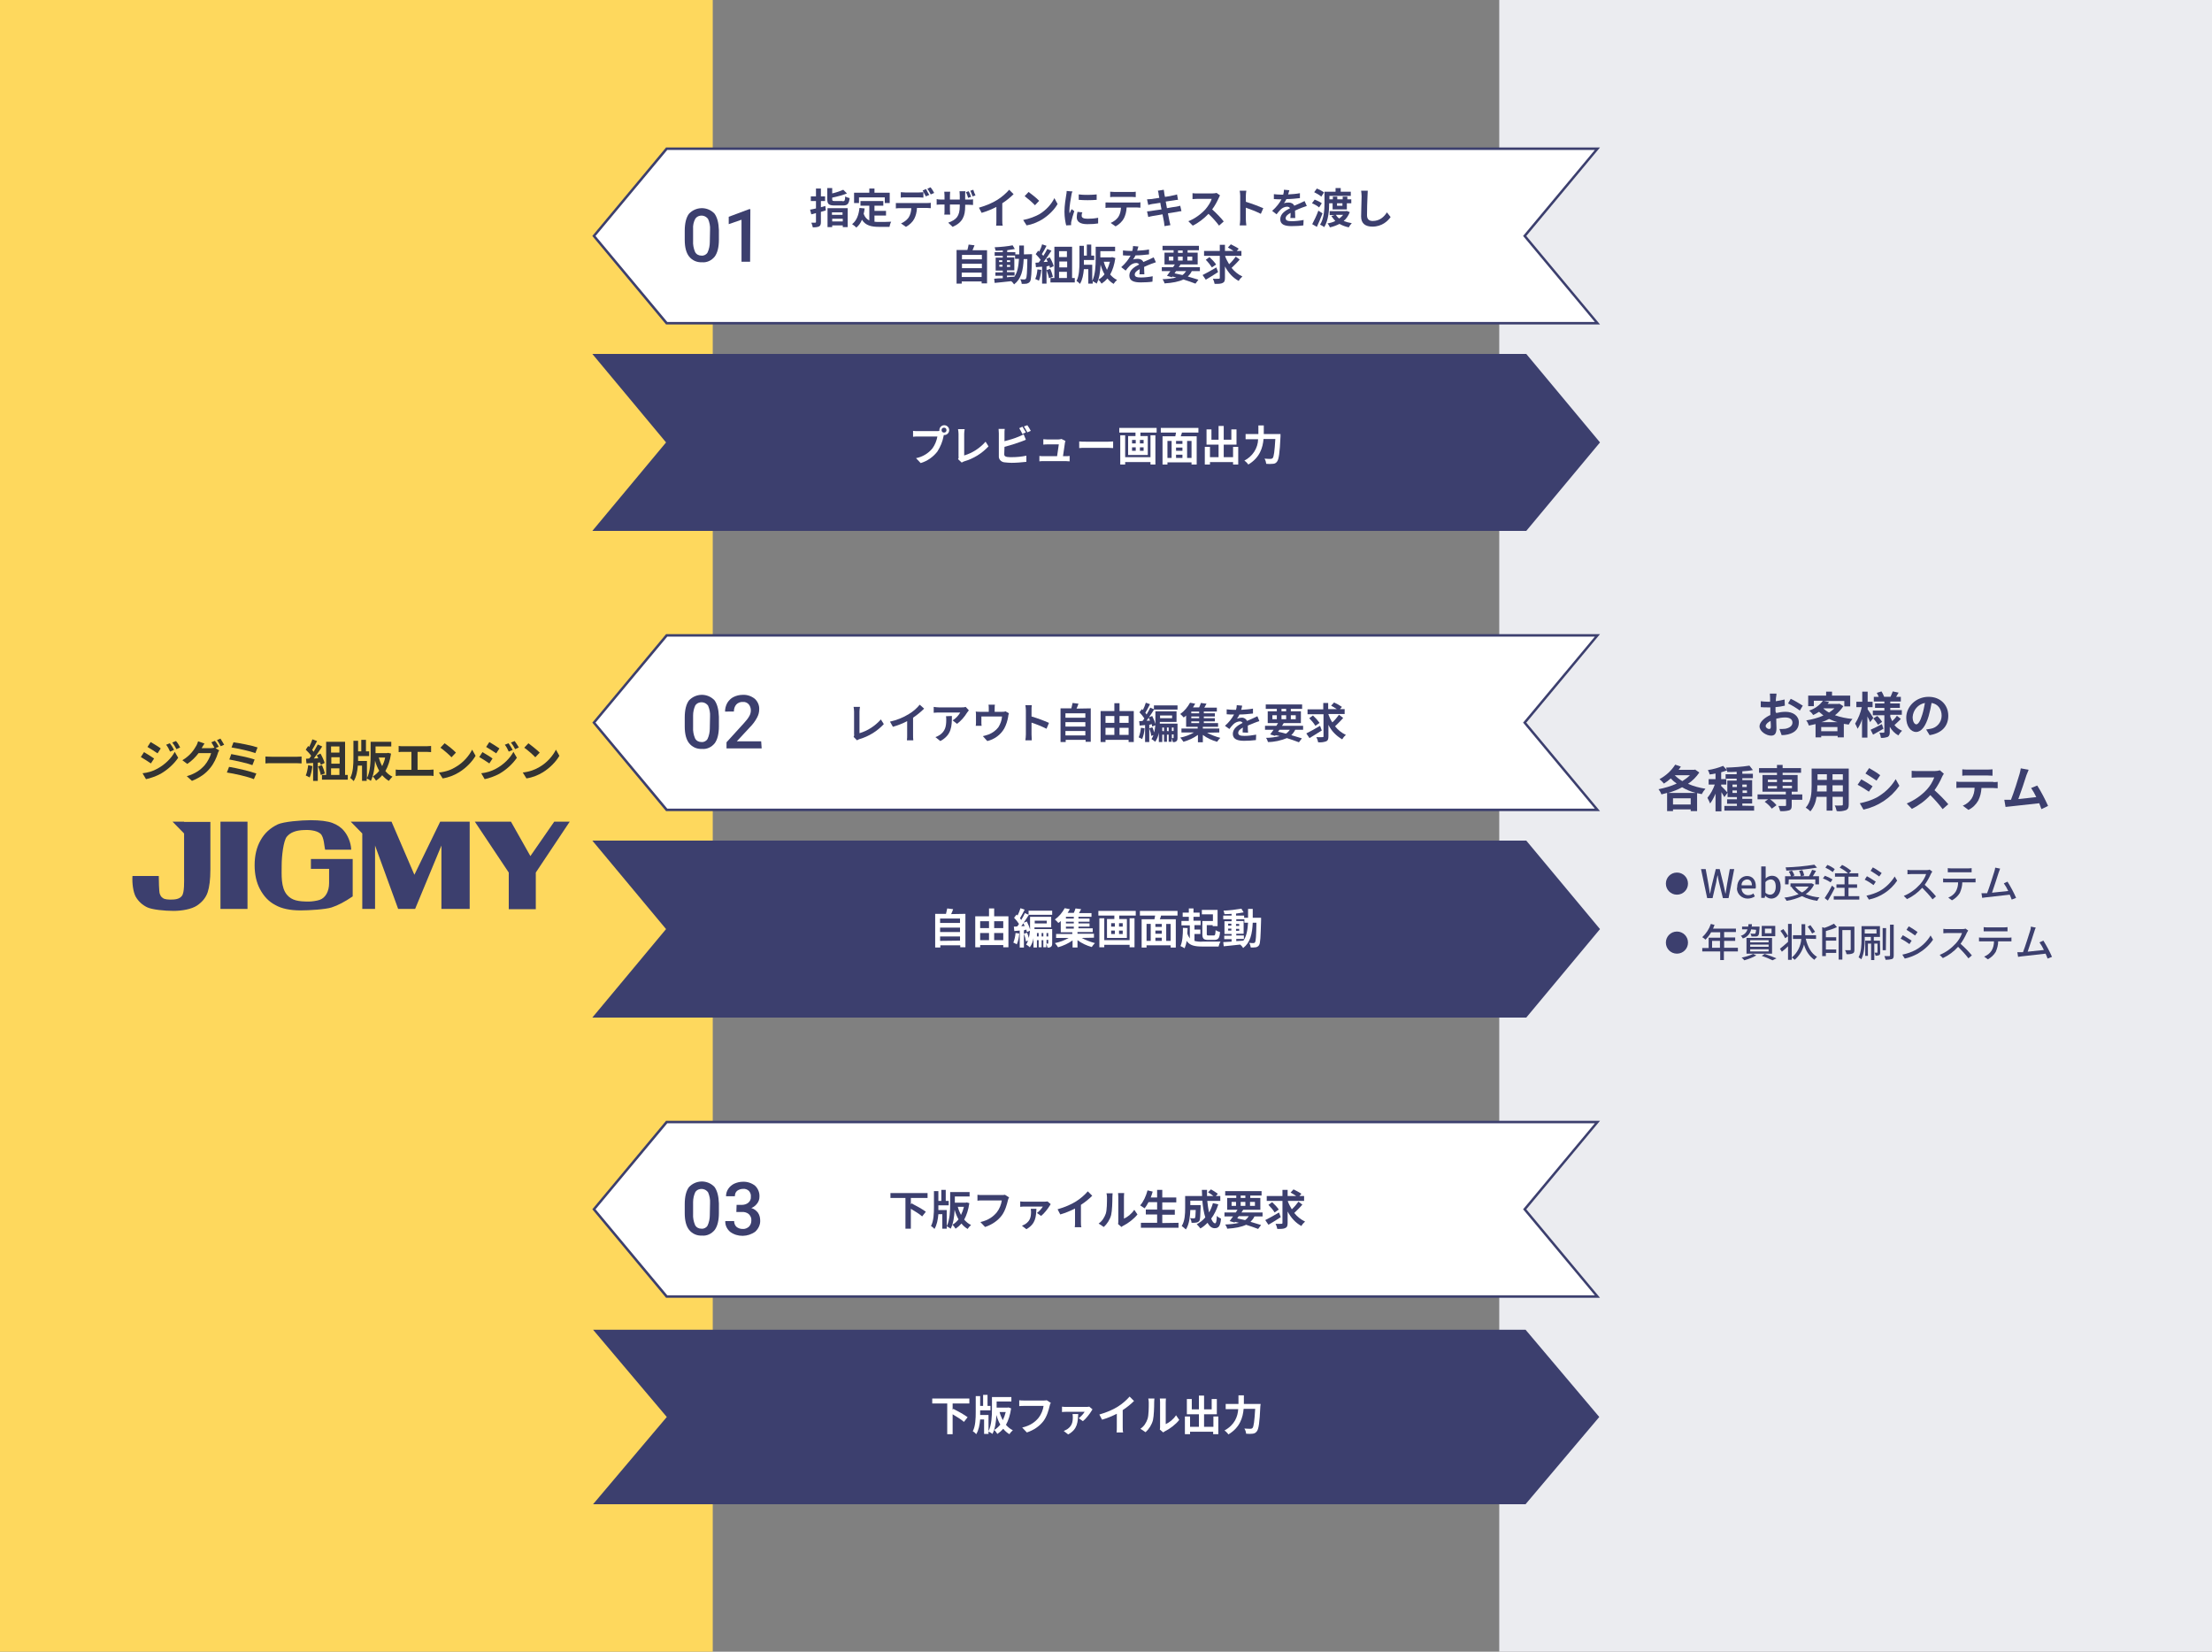
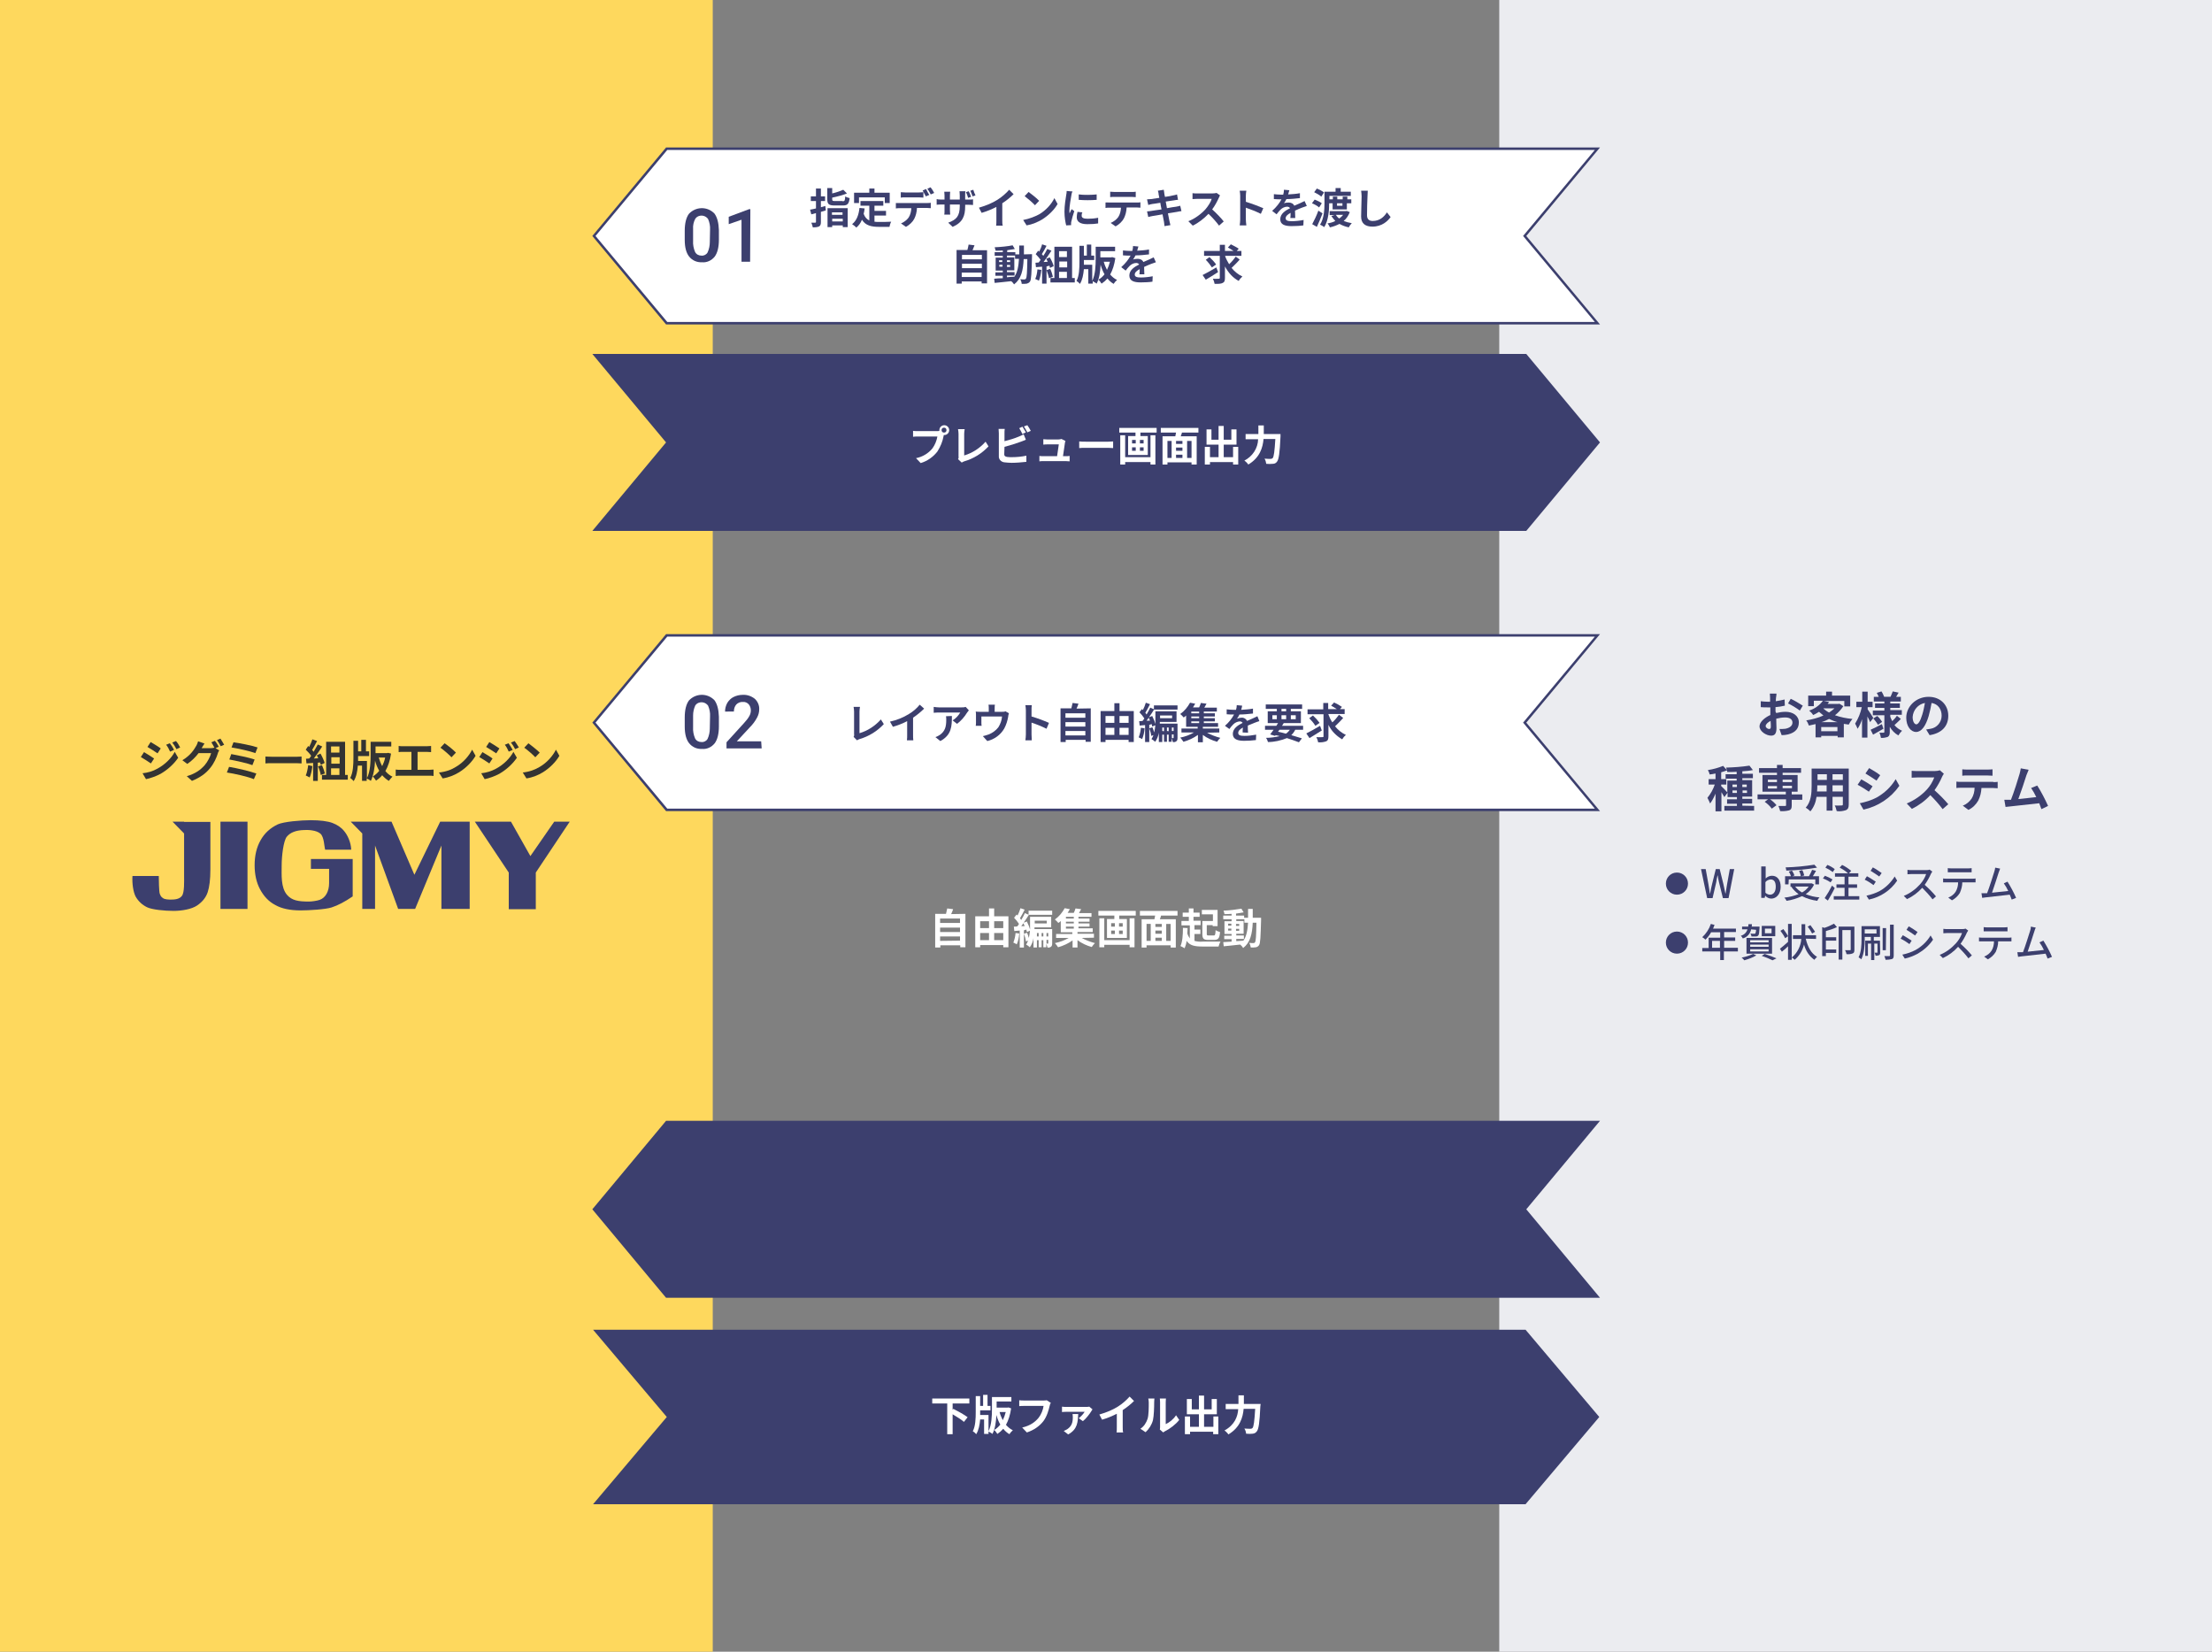
<svg xmlns="http://www.w3.org/2000/svg" xmlns:xlink="http://www.w3.org/1999/xlink" version="1.1" id="レイヤー_1" x="0px" y="0px" viewBox="0 0 900 672" style="enable-background:new 0 0 900 672;" xml:space="preserve">
  <rect x="0" y="0" width="900" height="672" fill="#808080" stroke="none" />
  <style type="text/css">
	.st0{fill:#FED85D;}
	.st1{fill:#EBECF0;}
	.st2{fill:#3C3F6E;}
	.st3{fill:#FFFFFF;}
	.st4{enable-background:new    ;}
	.st5{fill:#333333;}
</style>
  <g>
    <g id="レイヤー_2_00000140729054922252071300000002982040632981684631_">
      <g id="design">
        <rect class="st0" width="290" height="672" />
        <rect x="610" class="st1" width="290" height="672" />
        <path class="st2" d="M722.7,290.1c1.2-0.3,2.5-0.5,3.8-0.5c3,0,5.4,1.6,5.4,4.3c0,2.3-1.2,4.1-4.4,4.9c-0.9,0.2-1.7,0.3-2.6,0.3     l-0.9-2.5c0.8,0,1.6,0,2.4-0.1c1.6-0.3,2.9-1.1,2.9-2.5s-1.2-2.1-2.9-2.1c-1.3,0-2.5,0.2-3.7,0.5c0,1.6,0.1,3.1,0.1,3.8     c0,2.5-0.9,3.1-2.2,3.1c-1.9,0-4.7-1.7-4.7-3.8c0-1.7,2-3.5,4.4-4.6c0-0.5,0-0.9,0-1.4v-1.7c-0.4,0-0.7,0-1.1,0     c-0.9,0-1.9,0-2.8-0.1v-2.4c0.9,0.1,1.8,0.2,2.7,0.2c0.4,0,0.7,0,1.1,0c0-0.7,0-1.3,0-1.6c0-0.6-0.1-1.2-0.1-1.7h2.7     c0,0.4-0.1,1.2-0.2,1.7s0,0.9-0.1,1.4c1.2-0.2,2.4-0.4,3.6-0.7l0.1,2.5c-1.2,0.3-2.5,0.5-3.8,0.6c0,0.6,0,1.2,0,1.8L722.7,290.1z      M720.5,295.7c0-0.5,0-1.4-0.1-2.4c-1.2,0.6-2,1.4-2,2.1s0.9,1.2,1.4,1.2C720.2,296.6,720.5,296.4,720.5,295.7L720.5,295.7z      M728.6,284.3c1.7,0.8,3.3,1.8,4.9,2.8l-1.2,2c-1.5-1.1-3.1-2.1-4.8-2.9L728.6,284.3z" />
        <path class="st2" d="M750,287.3c-0.9,1.4-2.1,2.7-3.4,3.7c2.3,0.8,4.7,1.3,7.1,1.5c-0.6,0.7-1.1,1.5-1.5,2.3     c-0.7-0.1-1.4-0.2-2-0.3v5.5h-2.5v-0.6H741v0.6h-2.3v-5.4c-0.9,0.2-1.8,0.4-2.7,0.6c-0.3-0.8-0.6-1.5-1.1-2.1c2.4-0.4,4.8-1,7-2     c-0.6-0.5-1.2-1-1.8-1.5c-0.8,0.5-1.6,1-2.4,1.3c-0.4-0.7-1-1.3-1.6-1.8c2.2-0.7,4.2-2.1,5.6-4H738v2.2h-2.3V283h7.3v-1.6h2.4     v1.6h7.4v4.4h-2.4v-2.2H742l2.2,0.4c-0.2,0.3-0.4,0.6-0.6,0.8h4.4l0.4-0.1L750,287.3z M747.6,297.5v-1.7H741v1.7H747.6z      M747.6,293.8c-1.2-0.3-2.3-0.8-3.4-1.3c-1,0.5-2,1-3.1,1.3H747.6z M741.9,288.3c0.7,0.6,1.5,1.2,2.3,1.6     c0.8-0.5,1.5-1.1,2.2-1.7H742L741.9,288.3z" />
        <path class="st2" d="M760.9,293.8c-0.2-0.6-0.7-1.5-1.1-2.3v8.6h-2.2v-7.5c-0.4,1.4-1,2.7-1.8,3.9c-0.3-0.7-0.6-1.4-1-2.1     c1.3-2.1,2.2-4.3,2.7-6.7h-2.2v-2.2h2.4v-4.1h2.2v4.1h2v2.2h-2v0.9c0.5,0.7,2,2.9,2.3,3.5L760.9,293.8z M766.3,296.5     c-1.4,0.8-3,1.7-4.2,2.4l-1-2c1.2-0.5,2.9-1.4,4.6-2.3L766.3,296.5z M773.4,292.5c-0.8,0.9-1.9,1.8-2.6,2.5     c0.8,1,1.9,1.8,3.1,2.3c-0.6,0.6-1.1,1.2-1.5,1.9c-1.5-0.8-2.7-2.1-3.5-3.5v2.1c0,1.1-0.2,1.6-0.8,2c-0.9,0.3-1.9,0.5-2.8,0.4     c-0.1-0.7-0.3-1.4-0.6-2.1c0.7,0,1.5,0,1.7,0s0.3-0.1,0.3-0.3V291H762v-1.9h4.7V288h-3.8v-1.8h3.8v-0.8h-4.3v-1.9h2     c-0.2-0.5-0.5-1.1-0.8-1.6l1.9-0.6c0.5,0.7,0.8,1.4,1.1,2.2h2.6c0.3-0.7,0.7-1.6,0.9-2.2l2.4,0.5c-0.4,0.6-0.7,1.2-1,1.7h1.9v1.9     h-4.3v0.8h3.9v1.8h-3.9v0.9h4.7v1.9h-4.7v0.8c0.2,0.6,0.5,1.2,0.8,1.8c0.7-0.7,1.4-1.4,1.9-2.2L773.4,292.5z M763.8,291.3     c0.8,0.7,1.4,1.5,2,2.4l-1.7,1.2c-0.5-0.9-1.2-1.8-1.9-2.6L763.8,291.3z" />
        <path class="st2" d="M783.7,296.8c0.8-0.1,1.3-0.2,1.8-0.3c2.6-0.4,4.5-2.7,4.5-5.3c0-2.7-1.5-4.8-4.1-5.2     c-0.3,1.8-0.7,3.6-1.2,5.4c-1.2,4-2.9,6.4-5.1,6.4s-4-2.4-4-5.8c0-4.6,4-8.5,9.1-8.5c4.9,0,8,3.4,8,7.7c0,4.2-2.6,7.1-7.6,7.9     L783.7,296.8z M782.1,290.8c0.5-1.6,0.8-3.2,1.1-4.8c-2.8,0.5-4.8,2.9-5,5.7c0,2,0.8,3,1.5,3S781.3,293.5,782.1,290.8z" />
-         <path class="st2" d="M691.4,314.3c-1.2,1.8-2.8,3.4-4.6,4.6c2.3,1,4.6,1.6,7.1,2c-0.6,0.7-1.1,1.4-1.5,2.2     c-0.6-0.1-1.2-0.3-1.9-0.4v7.3h-2.6v-0.7h-7.2v0.7h-2.4v-7.4c-0.8,0.2-1.5,0.4-2.3,0.6c-0.3-0.8-0.7-1.5-1.2-2.1     c2.5-0.5,5-1.2,7.4-2.3c-0.9-0.6-1.7-1.3-2.4-2.1c-0.9,0.8-1.8,1.5-2.8,2.1c-0.5-0.6-1.1-1.2-1.8-1.8c2.6-1.4,4.8-3.4,6.4-5.9     l2.3,0.8c-0.3,0.4-0.6,0.9-0.9,1.3h6.3l0.4-0.1L691.4,314.3z M689.9,322.6c-1.9-0.5-3.8-1.3-5.5-2.3c-1.8,1-3.7,1.7-5.7,2.3     H689.9z M687.9,327.3v-2.5h-7.2v2.5H687.9z M681.4,315.4c0.9,0.9,1.9,1.7,3.1,2.4c1.1-0.7,2.1-1.4,3.1-2.4H681.4z" />
        <path class="st2" d="M713.7,327.9v1.9h-12.1v-1.9h5.1V327h-4v-1.8h4v-0.9h-3.8v-1.8l-1.3,1.8c-0.4-0.7-0.8-1.4-1.2-2v7.8H698     v-7.2c-0.6,1.4-1.3,2.8-2.2,4c-0.3-0.8-0.7-1.5-1.1-2.3c1.3-1.6,2.3-3.4,3-5.4h-2.5V317h2.8v-2.3c-0.8,0.2-1.7,0.3-2.4,0.4     c-0.1-0.6-0.4-1.2-0.7-1.8c2.1-0.3,4.2-0.9,6.2-1.7l1.6,1.8c-0.8,0.3-1.6,0.6-2.4,0.8v2.8h2.1v2.2h-2.1v0.6     c0.5,0.4,2.1,2.1,2.5,2.6v-4.8h3.8v-0.8h-4.5V315h4.5v-1c-1.3,0.1-2.6,0.1-3.8,0.1c-0.1-0.6-0.3-1.2-0.5-1.8     c3.2-0.1,6.3-0.3,9.5-0.8l1.4,1.8c-1.4,0.3-2.8,0.4-4.3,0.5v1h4.3v1.8h-4.3v0.8h4v6.7h-4v0.9h4v1.9h-4v0.9L713.7,327.9z      M704.9,320.2h1.8v-1h-1.8V320.2z M706.7,322.6v-1h-1.8v1H706.7z M708.9,319.2v1h1.8v-1H708.9z M710.8,321.6H709v1h1.8V321.6z" />
        <path class="st2" d="M733.3,325.4H729v2.3c0,1.1-0.2,1.7-1.1,2c-1.2,0.3-2.4,0.4-3.6,0.3c-0.2-0.7-0.4-1.4-0.7-2.1     c1.1,0,2.3,0,2.7,0s0.4-0.1,0.4-0.4v-2.3h-6.5c1,0.7,1.9,1.5,2.6,2.4l-1.9,1.4c-0.8-1.1-1.8-2-2.9-2.8l1.4-1h-4.3v-2h11.5v-1.1     h-9.5v-6.8h5.9v-0.9h-7.3v-1.9h7.3v-1.3h2.3v1.3h7.5v1.9h-7.5v0.9h6.1v6.8H729v1.1h4.3V325.4z M719.3,318.2h3.7v-1h-3.7V318.2z      M719.3,320.8h3.7v-1h-3.7V320.8z M725.3,317.2v1h3.8v-1H725.3z M729.1,319.7h-3.8v1h3.8V319.7z" />
        <path class="st2" d="M752.2,327.3c0,1.3-0.3,1.9-1.1,2.3c-1.2,0.4-2.5,0.6-3.8,0.4c-0.2-0.8-0.4-1.6-0.8-2.3c1.1,0.1,2.4,0,2.8,0     s0.5-0.1,0.5-0.5v-3h-4.2v5.6h-2.4v-5.6h-4.1c-0.3,2.2-1.1,4.2-2.5,5.9c-0.6-0.6-1.2-1.1-1.9-1.5c2.2-2.4,2.4-6,2.4-8.8v-7.1     h15.1V327.3z M743.2,322v-2.5h-3.8v0.4c0,0.6,0,1.4-0.1,2.1H743.2z M739.5,315v2.3h3.8V315H739.5z M749.8,315h-4.2v2.3h4.2V315z      M749.8,322v-2.5h-4.2v2.5H749.8z" />
        <path class="st2" d="M761.9,319.9l-1.5,2.2c-1.5-1-3-2-4.6-2.8l1.5-2.2C758.7,317.8,760.9,319.2,761.9,319.9z M763.5,324.5     c3.2-1.8,5.9-4.3,7.8-7.5l1.5,2.7c-3.5,5-8.7,8.4-14.6,9.7l-1.5-2.6C759.1,326.3,761.4,325.6,763.5,324.5L763.5,324.5z      M765,315.4l-1.5,2.2c-1.1-0.8-3.2-2.1-4.5-2.9l1.5-2.2C761.8,313.2,764,314.6,765,315.4L765,315.4z" />
        <path class="st2" d="M790.9,314.8c-0.3,0.4-0.5,0.8-0.7,1.2c-0.8,1.9-1.9,3.8-3.1,5.5c2,1.8,3.9,3.7,5.6,5.7l-2.3,2     c-1.5-2-3.2-3.9-5-5.7c-2.1,2.3-4.7,4.2-7.5,5.6l-2.1-2.2c3.1-1.3,5.9-3.2,8.2-5.7c1.3-1.4,2.3-3.1,3-4.9h-6.8     c-0.8,0-1.9,0.1-2.4,0.1v-2.8c0.8,0.1,1.6,0.1,2.4,0.1h7c0.7,0,1.4-0.1,2.1-0.3L790.9,314.8z" />
        <path class="st2" d="M811,318.2c0.6,0,1.2,0,1.8-0.1v2.6c-0.5,0-1.3-0.1-1.8-0.1h-4.8c-0.1,1.8-0.5,3.5-1.3,5.1     c-0.9,1.6-2.3,3-4,3.8l-2.3-1.7c1.5-0.6,2.7-1.6,3.6-2.9c0.8-1.3,1.2-2.9,1.2-4.4h-5.5c-0.6,0-1.4,0-1.9,0.1V318     c0.6,0.1,1.3,0.1,1.9,0.1H811V318.2z M800.5,315.5c-0.7,0-1.5,0-2.1,0.1V313c0.7,0.1,1.4,0.1,2.1,0.1h8c0.7,0,1.4,0,2.2-0.1v2.6     c-0.7,0-1.5-0.1-2.2-0.1H800.5z" />
        <path class="st2" d="M830.6,329.2c-0.3-0.7-0.6-1.5-0.9-2.4c-3.3,0.4-9.3,1-11.8,1.3l-1.9,0.2l-0.5-2.9c0.7,0,1.5,0,2.2,0h0.5     c1.2-3,2.9-8.4,3.5-10.5c0.2-0.8,0.4-1.5,0.5-2.3l3.2,0.6c-0.3,0.7-0.6,1.5-0.9,2.2c-0.6,2-2.3,7-3.3,9.7     c2.4-0.2,5.3-0.6,7.3-0.8c-0.6-1.3-1.3-2.5-2.1-3.7l2.5-1c1.7,2.7,3.1,5.4,4.4,8.3L830.6,329.2z" />
        <path class="st2" d="M677.8,359.5c0-2.5,2-4.5,4.5-4.5s4.5,2,4.5,4.5s-2,4.5-4.5,4.5l0,0C679.8,364,677.8,362,677.8,359.5     C677.8,359.6,677.8,359.5,677.8,359.5z" />
        <path class="st2" d="M692.1,353.6h1.9l1.1,6.1l0.6,3.8h0.1c0.2-1.3,0.5-2.5,0.8-3.8l1.5-6.1h1.6l1.5,6.1c0.3,1.2,0.5,2.5,0.8,3.8     h0.1c0.2-1.3,0.4-2.5,0.6-3.8l1.1-6.1h1.8l-2.3,11.8H701l-1.6-6.5c-0.2-0.9-0.4-1.8-0.5-2.7h-0.1c-0.2,0.9-0.4,1.8-0.5,2.7     l-1.5,6.5h-2.2L692.1,353.6z" />
-         <path class="st2" d="M706.8,361c0-2.9,2-4.6,4-4.6c2.3,0,3.6,1.7,3.6,4.2c0,0.3,0,0.6-0.1,0.9h-5.7c0,1.5,1.2,2.7,2.6,2.7h0.1     c0.8,0,1.5-0.2,2.1-0.7l0.6,1.2c-0.9,0.6-1.9,0.9-3,0.9c-2.3,0-4.3-1.9-4.3-4.2C706.8,361.3,706.8,361.1,706.8,361z M712.8,360.2     c0-1.5-0.7-2.4-2-2.4c-1.3,0.1-2.3,1.1-2.2,2.4H712.8z" />
        <path class="st2" d="M718.2,364.4L718.2,364.4l-0.2,0.9h-1.4v-12.8h1.8v3.4v1.5c0.7-0.7,1.6-1.1,2.6-1.1c2.2,0,3.5,1.8,3.5,4.5     c0,3-1.8,4.8-3.8,4.8C719.7,365.6,718.8,365.1,718.2,364.4z M722.5,360.8c0-1.9-0.6-3-2.1-3c-0.8,0.1-1.6,0.4-2.1,1.1v4.3     c0.5,0.5,1.2,0.8,1.9,0.8C721.5,364,722.5,362.9,722.5,360.8L722.5,360.8z" />
        <path class="st2" d="M738.1,359.9c-0.8,1.6-1.9,2.9-3.4,3.9c1.8,0.7,3.7,1.2,5.6,1.3c-0.4,0.4-0.7,0.9-0.9,1.4     c-2.2-0.3-4.3-0.9-6.2-1.9c-2,0.9-4.1,1.6-6.3,1.9c-0.2-0.5-0.5-0.9-0.9-1.3c2-0.2,3.9-0.7,5.8-1.4c-1.1-0.8-2.1-1.8-2.9-2.9     l0.3-0.1h-0.7v-1.4h8.4h0.3L738.1,359.9z M727.7,359.8h-1.4v-3.3h2.4c-0.2-0.7-0.5-1.3-0.9-1.9l1.3-0.4c0.4,0.6,0.8,1.3,1,2     l-0.9,0.3h3.5c-0.1-0.8-0.4-1.5-0.7-2.2l1.3-0.3c0.4,0.7,0.6,1.4,0.8,2.2l-1.3,0.3h3.2c0.5-0.8,0.9-1.7,1.3-2.6l1.6,0.4     c-0.4,0.7-0.9,1.5-1.3,2.2h2.5v3.3h-1.5v-2h-10.8L727.7,359.8z M739.3,353c-4.1,0.7-8.3,1.1-12.5,1.2c0-0.4-0.2-0.9-0.3-1.3     c3.9-0.1,7.9-0.5,11.7-1.1L739.3,353z M730.4,360.7c0.8,1,1.7,1.8,2.8,2.4c1.1-0.6,2-1.4,2.7-2.4H730.4z" />
        <path class="st2" d="M744.8,359c-1-0.7-2-1.2-3.1-1.6l0.8-1.1c1.1,0.4,2.1,0.9,3.1,1.5L744.8,359z M746.5,361.3     c-0.8,1.7-1.9,3.6-2.8,5.1l-1.3-1c1.1-1.6,2.1-3.3,3-5.1L746.5,361.3z M745.7,354.8c-0.9-0.7-1.9-1.3-3-1.8l0.8-1.1     c1.1,0.4,2.1,1,3,1.7L745.7,354.8z M756.5,364.6v1.4h-10.4v-1.4h4.4v-3.4h-3.3v-1.4h3.3v-3.1h-3.9v-1.4h5.3     c-1-0.9-2.2-1.7-3.4-2.3l1-1.1c1.3,0.6,2.6,1.5,3.7,2.4l-0.9,1h3.8v1.4h-4v3.1h3.5v1.4h-3.5v3.4H756.5z" />
        <path class="st2" d="M763.2,358.7l-0.9,1.4c-1.1-0.8-2.3-1.6-3.6-2.2l0.9-1.4C760.6,357,762.4,358.2,763.2,358.7z M764.8,362.5     c2.5-1.4,4.6-3.5,6.1-5.9l1,1.7c-2.7,4-6.8,6.7-11.5,7.7l-1-1.6C761.3,364,763.1,363.4,764.8,362.5L764.8,362.5z M765.6,355.2     l-1,1.4c-0.8-0.6-2.5-1.7-3.5-2.3l0.9-1.4C763,353.4,764.8,354.6,765.6,355.2L765.6,355.2z" />
        <path class="st2" d="M786.2,354.6c-0.2,0.3-0.3,0.5-0.5,0.8c-0.7,1.6-1.6,3.2-2.6,4.6c1.6,1.4,3.2,3,4.6,4.7l-1.4,1.2     c-1.3-1.7-2.7-3.2-4.2-4.7c-1.7,1.9-3.8,3.5-6.2,4.6l-1.3-1.3c2.5-1,4.8-2.7,6.6-4.7c1.1-1.2,2-2.7,2.5-4.2h-5.9     c-0.6,0-1.5,0.1-1.7,0.1v-1.8c0.6,0.1,1.2,0.1,1.7,0.1h5.9c0.5,0,0.9,0,1.4-0.2L786.2,354.6z" />
        <path class="st2" d="M802.5,357.5c0.4,0,0.9,0,1.3-0.1v1.6c-0.4,0-0.9,0-1.3,0h-4.1c0,1.5-0.4,2.9-1,4.3c-0.8,1.3-1.9,2.3-3.2,3     l-1.5-1.1c1.2-0.5,2.3-1.3,3-2.4c0.7-1.2,1-2.5,1-3.8h-4.6c-0.5,0-1,0-1.5,0v-1.6c0.5,0.1,1,0.1,1.5,0.1H802.5z M794.1,354.9     c-0.5,0-1.1,0-1.6,0v-1.7c0.5,0.1,1,0.1,1.6,0.1h6.5c0.5,0,1.1,0,1.6-0.1v1.7c-0.5,0-1.1,0-1.6,0H794.1z" />
        <path class="st2" d="M818.5,366c-0.2-0.6-0.5-1.3-0.8-2c-2.5,0.3-7.7,0.9-9.8,1.1l-1.4,0.2l-0.3-1.9c0.5,0,1.1,0,1.6,0h0.7     c0.9-2.3,2.4-7.1,2.9-8.7c0.2-0.5,0.3-1.1,0.4-1.7l2,0.4c-0.2,0.5-0.4,1.1-0.6,1.6c-0.5,1.5-1.9,6-2.7,8.2     c2.2-0.2,4.9-0.5,6.6-0.7c-0.5-1.1-1.1-2.1-1.8-3.1l1.5-0.7c1.3,2.1,2.5,4.3,3.5,6.6L818.5,366z" />
        <path class="st2" d="M677.8,383.5c0-2.5,2-4.5,4.5-4.5s4.5,2,4.5,4.5s-2,4.5-4.5,4.5l0,0C679.8,388,677.8,386,677.8,383.5     C677.8,383.6,677.8,383.5,677.8,383.5z" />
        <path class="st2" d="M707,387.1h-5.6v3.5h-1.5v-3.5h-7.3v-1.4h2.6v-4.2h4.7v-2.2h-3.7c-0.6,1.1-1.4,2.1-2.3,3     c-0.4-0.4-0.8-0.7-1.3-1c1.6-1.5,2.8-3.3,3.5-5.4l1.5,0.4c-0.2,0.5-0.4,1-0.6,1.5h9.3v1.4h-4.8v2.2h4.5v1.4h-4.5v2.8h5.6v1.5H707     z M699.8,385.6v-2.8h-3.2v2.8H699.8z" />
        <path class="st2" d="M712.5,378.1c-0.4,1.8-1.6,3.2-3.4,3.7c-0.2-0.4-0.5-0.8-0.8-1.1c1.3-0.3,2.3-1.3,2.7-2.6h-2.2V377h2.5     c0-0.3,0.1-0.7,0.1-1h1.4c0,0.4,0,0.7-0.1,1h3.2c0,0,0,0.3,0,0.5c-0.1,1.9-0.2,2.7-0.5,3.1c-0.3,0.3-0.6,0.4-1,0.4     c-0.6,0-1.2,0-1.8,0c0-0.4-0.2-0.8-0.4-1.2c0.5,0.1,1,0.1,1.5,0.1c0.2,0,0.3,0,0.5-0.1c0.2-0.5,0.3-1,0.3-1.5L712.5,378.1z      M714.6,388.7c-1.5,0.9-3.2,1.5-4.9,2c-0.3-0.4-0.7-0.8-1.1-1.1c1.6-0.3,3.2-0.8,4.7-1.5L714.6,388.7z M710.6,381.6H721v6.4     h-10.4V381.6z M712.1,383.4h7.5v-0.9h-7.5V383.4z M712.1,385.2h7.5v-0.9h-7.5V385.2z M712.1,387.1h7.5v-0.9h-7.5V387.1z      M722.3,380.9h-5.5v-4.2h5.5V380.9z M718,388.1c1.7,0.6,3.7,1.3,4.8,1.8l-1.6,0.8c-1.4-0.7-2.9-1.3-4.4-1.8L718,388.1z      M720.8,377.8h-2.7v1.9h2.7V377.8z" />
        <path class="st2" d="M734.7,381.9c0.8,3.3,2.2,6,4.6,7.4c-0.4,0.4-0.8,0.8-1.1,1.2c-2.1-1.5-3.5-3.7-4.2-6.2     c-0.6,2.4-1.9,4.6-3.8,6.2c-0.4-0.4-0.7-0.7-1.2-0.9v0.9h-1.5V385c-0.8,0.8-1.7,1.6-2.5,2.2l-0.8-1.2c0.8-0.6,2.1-1.7,3.3-2.8     v-2.3l-1.2,0.8c-0.5-1.1-1.2-2.1-1.9-3l1.2-0.7c0.7,0.9,1.4,1.9,1.9,2.9v-5h1.5v13.7c2.3-1.9,3.7-4.7,3.9-7.6h-3.4v-1.5h3.5     c0-0.2,0-0.5,0-0.7V376h1.5v3.8c0,0.2,0,0.5,0,0.7h4.4v1.5L734.7,381.9z M737.3,379.8c-0.5-1-1.1-1.9-1.8-2.8l1.1-0.6     c0.7,0.9,1.3,1.8,1.9,2.7L737.3,379.8z" />
        <path class="st2" d="M747.4,377.2c-1.5,0.7-3,1.2-4.5,1.6v2.5h4.2v1.4h-4.2v3.6h4.2v1.4h-4.2v1.3h-1.5v-11.8l0.9,0.3     c1.3-0.4,2.6-1,3.9-1.7L747.4,377.2z M754.5,386.4c0,0.8-0.1,1.3-0.7,1.5c-0.8,0.3-1.6,0.4-2.5,0.3c-0.1-0.6-0.3-1.1-0.6-1.6     c0.9,0,1.7,0,2,0s0.3-0.1,0.3-0.3v-7.9h-3.4v12h-1.5V377h6.4V386.4z" />
        <path class="st2" d="M765,387.5c0,0.6-0.1,0.9-0.4,1.1c-0.5,0.2-1,0.3-1.5,0.2c-0.1-0.4-0.2-0.8-0.4-1.2c0.5,0,0.8,0,1,0     s0.2,0,0.2-0.2v-3.5h-1.3v6.7h-1.3v-6.7H760v5h-1.1v-6.2h2.3v-1.5h-2.5v0.9c0,2.4-0.2,5.9-1.4,8.2c-0.3-0.3-0.7-0.6-1.1-0.8     c1.1-2.1,1.2-5.2,1.2-7.4v-5.3h7.5v4.4h-2.5v1.5h2.5L765,387.5L765,387.5z M758.7,379.8h4.8v-1.7h-4.8V379.8z M767.3,386.6H766     v-9h1.4L767.3,386.6z M770.5,376.2v12.5c0,0.9-0.2,1.3-0.7,1.5c-0.8,0.2-1.7,0.3-2.6,0.3c-0.1-0.5-0.3-1-0.5-1.5c0.9,0,1.8,0,2,0     s0.3-0.1,0.3-0.3v-12.5H770.5z" />
        <path class="st2" d="M777.8,382.7l-0.9,1.4c-1.1-0.8-2.3-1.6-3.6-2.2l0.9-1.4C775.2,381,777,382.2,777.8,382.7z M779.4,386.5     c2.5-1.4,4.7-3.5,6.1-5.9l1,1.7c-1.6,2.4-3.8,4.3-6.2,5.7c-1.7,0.9-3.4,1.6-5.3,2l-1-1.6C775.9,388,777.7,387.4,779.4,386.5     L779.4,386.5z M780.2,379.2l-1,1.4c-0.8-0.6-2.5-1.7-3.5-2.3l0.9-1.4C777.6,377.4,779.4,378.6,780.2,379.2L780.2,379.2z" />
        <path class="st2" d="M800.8,378.6c-0.2,0.3-0.3,0.5-0.5,0.8c-0.7,1.6-1.6,3.2-2.6,4.6c1.6,1.4,3.2,3,4.6,4.7l-1.4,1.2     c-1.3-1.7-2.7-3.2-4.2-4.7c-1.7,1.9-3.8,3.5-6.2,4.6l-1.3-1.3c2.5-1,4.8-2.7,6.6-4.7c1.1-1.2,2-2.7,2.5-4.2h-5.9     c-0.6,0-1.5,0.1-1.7,0.1v-1.8c0.6,0.1,1.2,0.1,1.7,0.1h5.9c0.5,0,0.9,0,1.4-0.2L800.8,378.6z" />
        <path class="st2" d="M817.1,381.5c0.5,0,0.9,0,1.3-0.1v1.6c-0.4,0-0.9,0-1.3,0H813c0,1.5-0.4,2.9-1,4.3c-0.8,1.3-1.9,2.3-3.2,3     l-1.5-1.1c1.2-0.5,2.3-1.3,3-2.4s1-2.5,1-3.8h-4.6c-0.5,0-1,0-1.5,0v-1.6c0.5,0.1,1,0.1,1.5,0.1H817.1z M808.7,378.9     c-0.5,0-1.1,0-1.6,0v-1.7c0.5,0.1,1,0.1,1.6,0.1h6.5c0.5,0,1.1,0,1.6-0.1v1.7c-0.5,0-1.1,0-1.6,0H808.7z" />
        <path class="st2" d="M833.1,390c-0.2-0.6-0.5-1.3-0.8-2c-2.5,0.3-7.7,0.9-9.8,1.1l-1.4,0.2l-0.3-1.9c0.5,0,1.1,0,1.6,0h0.7     c0.9-2.3,2.4-7.1,2.9-8.7c0.2-0.5,0.3-1.1,0.3-1.7l2,0.4c-0.2,0.4-0.4,0.9-0.6,1.6c-0.5,1.5-1.9,6-2.7,8.2     c2.2-0.2,4.9-0.5,6.6-0.7c-0.5-1.1-1.1-2.1-1.8-3.1l1.6-0.7c1.3,2.1,2.5,4.3,3.5,6.6L833.1,390z" />
        <polygon class="st2" points="621,144 651,180 621,216 431,216 241,216 271,180 241,144 431,144    " />
        <g>
          <path class="st3" d="M381.2,175.4c0.3,0,0.7,0,1-0.1c0-0.1,0-0.2,0-0.3c0-1.1,0.9-2,2-2s2,0.9,2,2s-0.9,2-2,2H384l-0.1,0.5      c-0.4,2.2-1.3,4.3-2.5,6.2c-1.7,2.2-4.1,3.9-6.8,4.7l-1.9-2c2.6-0.5,5-1.9,6.7-4c1-1.4,1.7-3.1,2-4.8h-7.9c-0.8,0-1.6,0-2,0.1      v-2.4c0.7,0.1,1.3,0.1,2,0.1H381.2z M385.1,175c0-0.6-0.4-1-1-1s-1,0.4-1,1s0.4,1,1,1S385.1,175.6,385.1,175L385.1,175      L385.1,175z" />
          <path class="st3" d="M389.8,186.8c0.2-0.3,0.3-0.7,0.2-1.1v-9.2c0-0.6-0.1-1.3-0.2-1.9h2.7c-0.1,0.6-0.2,1.3-0.2,1.9v8.8      c3.4-1,6.4-3,8.7-5.6l1.2,1.9c-2.7,2.9-6.1,5-9.9,6.1c-0.3,0.1-0.7,0.3-1,0.5L389.8,186.8z" />
          <path class="st3" d="M408.6,184.8c0,0.7,0.3,0.9,1.1,1.1c0.7,0.1,1.3,0.1,2,0.1c2,0,4-0.2,5.9-0.6v2.5c-2,0.2-4,0.4-6,0.4      c-1,0-1.9-0.1-2.9-0.2c-1.3-0.1-2.4-1.2-2.3-2.5l0,0v-9.3c0-0.6-0.1-1.2-0.1-1.8h2.5c-0.1,0.6-0.1,1.2-0.1,1.8v3.2      c2-0.5,4-1.1,5.9-1.9c0.6-0.2,1.3-0.6,1.9-0.9l0.9,2.2c-0.7,0.3-1.4,0.6-2,0.8c-2.2,0.8-4.4,1.5-6.7,2.1L408.6,184.8z       M416,176.6c-0.4-0.8-0.8-1.6-1.3-2.4l1.3-0.6c0.5,0.8,0.9,1.5,1.4,2.3L416,176.6z M418,173c0.5,0.7,1,1.5,1.4,2.3l-1.4,0.6      c-0.4-0.8-0.9-1.6-1.4-2.4L418,173z" />
          <path class="st3" d="M433.5,185.6c0.4,0,1.2,0,1.7-0.1v2.2c-0.3,0-1.2-0.1-1.6-0.1h-9c-0.6,0-1,0-1.7,0.1v-2.2      c0.6,0.1,1.1,0.1,1.7,0.1h5.5c0.2-1.4,0.6-3.9,0.7-4.8h-4.6c-0.5,0-1.2,0-1.7,0.1v-2.2c0.4,0,1.2,0.1,1.7,0.1h4.4      c0.4,0,0.9-0.1,1.3-0.2l1.6,0.8c-0.1,0.2-0.1,0.5-0.2,0.7c-0.1,1-0.6,3.9-0.8,5.5L433.5,185.6z" />
          <path class="st3" d="M439.1,179.6c0.6,0.1,1.9,0.1,2.7,0.1h9.1c0.8,0,1.5-0.1,2-0.1v2.7c-0.4,0-1.3-0.1-2-0.1h-9.1      c-1,0-2.1,0-2.7,0.1V179.6z" />
          <path class="st3" d="M470.6,174.1v1.9H464v1.4h3v7.7h-8v-7.7h3V176h-6.6v-1.9H470.6z M468.1,177.1h2V189h-2v-1h-10.3v1h-2v-11.9      h2v8.9h10.3V177.1z M460.6,180.4h1.5V179h-1.5V180.4z M460.6,183.4h1.5V182h-1.5V183.4z M465.3,179h-1.5v1.4h1.5V179z       M465.3,182h-1.5v1.4h1.5V182z" />
          <path class="st3" d="M480.9,176c-0.1,0.5-0.3,1-0.5,1.5h6.5V189h-2.1v-0.9H475v0.9h-2v-11.5h5.2c0.1-0.5,0.2-1,0.3-1.5h-6.2      v-1.9h15.3v1.9H480.9z M475,186.3h1.7v-6.9H475V186.3z M481.1,179.4h-2.6v1.2h2.6V179.4z M481.1,182.1h-2.6v1.3h2.6V182.1z       M478.5,186.3h2.6V185h-2.6V186.3z M484.8,179.4H483v6.9h1.8V179.4z" />
          <path class="st3" d="M503.8,181.8v7.2h-2.1v-1h-9.4v1h-2.1v-7.2h2.1v4.2h3.5v-5.1h-4.9v-6.2h2v4.2h2.9v-5.6h2.1v5.6h3.1v-4.2      h2.1v6.2h-5.2v5.1h3.8v-4.2H503.8z" />
          <path class="st3" d="M521,176.6c0,0,0,0.7,0,1c-0.3,6.8-0.7,9.3-1.4,10.2c-0.4,0.6-1,0.9-1.7,0.9c-0.9,0.1-1.8,0.1-2.7,0      c-0.1-0.7-0.3-1.5-0.7-2.1c1.1,0.1,2.1,0.1,2.5,0.1c0.3,0,0.6-0.1,0.8-0.3c0.5-0.5,0.8-2.8,1.1-7.8h-4.8      c-0.3,3.5-1.5,7.6-6.2,10.4c-0.4-0.6-1-1.2-1.6-1.6c3.3-1.7,5.5-5,5.6-8.7h-5.1v-2.1h5.2v-3.5h2.2v3.5L521,176.6z" />
        </g>
        <polygon class="st2" points="271,132 241,96 271,60 461,60 651,60 621,96 651,132 461,132    " />
        <polygon class="st3" points="271.5,131 242.3,96 271.5,61 648.9,61 619.7,96 648.9,131    " />
        <path class="st2" d="M292.5,97.5c0,3.1-0.6,5.4-1.7,6.9c-1.3,1.6-3.2,2.5-5.2,2.3c-2,0.1-3.9-0.7-5.2-2.3     c-1.2-1.5-1.8-3.8-1.8-6.8v-3.7c0-3.1,0.6-5.4,1.7-6.9c2.7-2.9,7.2-3.1,10.1-0.4c0.1,0.1,0.2,0.2,0.3,0.3     c1.1,1.5,1.7,3.7,1.8,6.7L292.5,97.5L292.5,97.5z M288.9,93.5c0.1-1.5-0.2-3-0.8-4.4c-1-1.4-2.9-1.8-4.4-0.9     c-0.3,0.2-0.6,0.5-0.8,0.8c-0.7,1.3-1,2.7-0.9,4.2V98c-0.1,1.5,0.2,3.1,0.8,4.5c0.5,1,1.5,1.5,2.6,1.5c1,0.1,2-0.4,2.5-1.3     c0.6-1.3,0.9-2.8,0.9-4.2L288.9,93.5z" />
        <path class="st2" d="M305.2,106.5h-3.5V89.4l-5.2,1.8v-3l8.3-3.1h0.5L305.2,106.5L305.2,106.5z" />
-         <polygon class="st2" points="621,342 651,378 621,414 431,414 241,414 271,378 241,342 431,342    " />
        <g>
          <path class="st3" d="M392.8,371.8v13.6h-2.1v-0.8h-8.1v0.9h-2.1v-13.7h4.4c0.2-0.7,0.3-1.5,0.5-2.2l2.4,0.3      c-0.2,0.7-0.5,1.3-0.8,2L392.8,371.8z M382.5,373.7v1.8h8.1v-1.8H382.5z M382.5,377.4v1.8h8.1v-1.8H382.5z M390.6,382.7V381      h-8.1v1.8L390.6,382.7z" />
          <path class="st3" d="M410.3,372.8v12.6h-2.1v-0.9h-9.4v0.9h-2v-12.6h5.6v-3.2h2.1v3.2H410.3z M398.8,374.8v2.8h3.6v-2.8H398.8z       M398.8,382.5h3.6v-2.9h-3.6V382.5z M404.5,374.8v2.8h3.7v-2.8H404.5z M408.2,382.5v-2.9h-3.7v2.9H408.2z" />
          <path class="st3" d="M414.7,379.8c-0.1,1.5-0.4,3-1,4.4c-0.5-0.3-0.9-0.5-1.4-0.7c0.5-1.3,0.8-2.6,0.9-3.9L414.7,379.8z       M416.6,378.5v7h-1.7v-6.9l-2.2,0.2l-0.2-1.8c0.4,0,0.9,0,1.4-0.1c0.2-0.3,0.5-0.6,0.7-1c-0.6-0.9-1.2-1.7-2-2.5l1-1.3      c0.1,0.1,0.3,0.2,0.4,0.4c0.5-1,0.9-2,1.2-3l1.7,0.6c-0.6,1.2-1.3,2.5-1.9,3.5c0.2,0.2,0.4,0.5,0.5,0.7c0.6-1,1.1-1.9,1.5-2.8      l1.6,0.7c-0.6,1-1.4,2.2-2.1,3.2l1.3-0.5c0.6,1.2,1.1,2.4,1.4,3.7l-1.4,0.6c-0.1-0.3-0.1-0.7-0.2-1L416.6,378.5z M416.9,376.8      c-0.2-0.4-0.3-0.8-0.5-1.2c-0.3,0.4-0.6,0.9-0.9,1.2H416.9z M428.1,383.8c0,0.7-0.1,1.1-0.5,1.4s-0.9,0.4-1.4,0.3      c-0.1-0.5-0.3-1-0.5-1.5v1.4h-1.2v-2.9h-0.7v2.9h-1.2v-2.9h-0.7v3h-1.4v-3.8c-0.2,1.3-0.7,2.6-1.5,3.7c-0.4-0.4-0.9-0.8-1.5-1.1      c0.3-0.5,0.6-1,0.8-1.6l-0.9,0.3c-0.1-1.1-0.4-2.1-0.8-3.1l1.3-0.4c0.3,0.7,0.5,1.4,0.7,2.1c0.4-1.7,0.6-3.4,0.5-5.1V373h8.6      v4.3h-6.8c0,0.2,0,0.5,0,0.7h7.2V383.8z M428.1,370.5v1.7h-9.6v-1.7H428.1z M421,374.6v1.1h4.9v-1.1H421z M422.6,381v-1.4h-0.7      v1.4H422.6z M424.5,381v-1.4h-0.7v1.4H424.5z M425.8,379.6v1.4h0.7v-1.4H425.8z M425.8,383.9c0.3,0,0.5,0,0.6,0s0.1,0,0.1-0.2      v-1.3h-0.7V383.9z" />
          <path class="st3" d="M440.1,381.6c1.7,0.9,3.5,1.6,5.4,2.1c-0.5,0.5-0.9,1-1.3,1.6c-2.1-0.6-4.1-1.5-5.8-2.8v3h-2v-2.9      c-1.8,1.3-3.8,2.2-5.9,2.8c-0.4-0.6-0.8-1.2-1.3-1.7c2-0.4,3.9-1.1,5.6-2.1h-5.1V380h6.6v-0.7h-4.7v-4.6c-0.3,0.3-0.6,0.6-1,0.8      c-0.4-0.5-0.9-1-1.4-1.4c1.7-1.2,3-2.8,4-4.6l2.1,0.4c-0.3,0.5-0.6,1-0.9,1.5h2.5c0.3-0.6,0.5-1.2,0.7-1.8l2.3,0.3      c-0.3,0.5-0.6,1.1-0.9,1.6h5.1v1.5h-5.3v0.7h4.5v1.3h-4.5v0.7h4.5v1.3h-4.5v0.7h5.8v1.5h-6.2v0.7h6.7v1.6L440.1,381.6z       M436.9,373h-3.2v0.7h3.2V373z M436.9,375h-3.2v0.7h3.2V375z M433.7,377.8h3.2V377h-3.2V377.8z" />
          <path class="st3" d="M462.1,370.6v1.9h-6.7v1.4h3.1v7.7h-8.1v-7.7h3v-1.4h-6.5v-1.9H462.1z M459.6,373.6h2v11.8h-2v-1h-10.3v1      h-2v-11.8h2v8.9h10.3V373.6z M452.1,377h1.5v-1.4h-1.5V377z M452.1,380h1.5v-1.4h-1.5V380z M456.8,375.6h-1.5v1.4h1.5V375.6z       M456.8,378.6h-1.5v1.4h1.5V378.6z" />
          <path class="st3" d="M472.4,372.5c-0.1,0.5-0.3,1-0.5,1.5h6.5v11.5h-2.1v-0.9h-9.8v0.9h-2V374h5.2c0.1-0.5,0.2-1,0.3-1.5h-6.2      v-1.9h15.3v1.9H472.4z M466.5,382.8h1.7v-6.9h-1.7V382.8z M472.7,375.9h-2.6v1.2h2.6V375.9z M472.7,378.6h-2.6v1.3h2.6V378.6z       M470.1,382.8h2.6v-1.3h-2.6V382.8z M476.3,375.9h-1.8v6.9h1.8V375.9z" />
          <path class="st3" d="M486,382.8c1.1,0.3,2.2,0.4,3.3,0.3c1.3,0,5.8,0,7.3,0c-0.4,0.6-0.6,1.3-0.8,2h-6.5c-3.2,0-5.2-0.4-6.5-2.3      c-0.1,1-0.4,2-0.8,3c-0.5-0.3-1.1-0.6-1.7-0.9c0.8-1.7,1-4.5,1-7.4l1.9,0.1c0,0.8-0.1,1.5-0.1,2.2c0.2,0.7,0.6,1.4,1,2v-5.3      h-3.4v-1.8h3V373h-2.5v-1.7h2.5v-1.7h1.9v1.7h2.5v1.7h-2.5v1.6h2.9v1.8H486v1.8h2.4v1.8H486V382.8z M493.5,372H489v-1.8h6.4v6.6      h-2v-0.4H491v3.5c0,0.6,0.1,0.7,0.8,0.7h2c0.6,0,0.7-0.3,0.8-2.2c0.5,0.4,1.1,0.6,1.8,0.8c-0.2,2.5-0.7,3.2-2.4,3.2h-2.4      c-1.9,0-2.4-0.5-2.4-2.5v-5.2h4.3L493.5,372z" />
          <path class="st3" d="M513.1,373.4c0,0,0,0.7,0,0.9c-0.2,7-0.3,9.4-0.8,10.2c-0.3,0.5-0.8,0.8-1.3,0.9c-0.7,0.1-1.4,0.1-2.1,0.1      c-0.1-0.7-0.3-1.3-0.6-1.9c0.7,0.1,1.4,0.1,1.7,0.1c0.2,0,0.5-0.1,0.6-0.3c0.4-0.5,0.5-2.5,0.6-8h-1.5c-0.2,4.6-1,8.1-3.9,10.3      c-0.3-0.5-0.7-1-1.2-1.4c-2.5,0.3-4.9,0.5-6.7,0.7l-0.2-1.7l3.4-0.2v-1h-3v-1.4h3V380h-2.9v-5.2h2.9V374h-3.4v-1.5h3.4v-0.7      c-1,0.1-2,0.1-2.9,0.1c-0.1-0.5-0.2-1-0.4-1.4c2.5-0.1,4.9-0.4,7.3-0.8l0.9,1.5c-0.9,0.2-2,0.3-3.1,0.5v0.8h3.3v0.9h1.6      c0-1.1,0-2.3,0-3.6h1.9c0,1.2,0,2.4,0,3.6H513.1z M499.7,376.6h1.3v-0.8h-1.3V376.6z M501,378.6v-0.8h-1.3v0.8H501z       M502.9,382.9l3-0.2c1.3-1.8,1.7-4.3,1.9-7.3h-1.5V374H503v0.7h3v5.2h-3v0.7h3.1v1.4H503v0.9H502.9z M504.2,376.7v-0.8h-1.3v0.8      H504.2z M502.9,377.9v0.8h1.3v-0.8H502.9z" />
        </g>
        <polygon class="st2" points="271,330 241,294 271,258 461,258 651,258 621,294 651,330 461,330    " />
        <polygon class="st3" points="271.5,329 242.3,294 271.5,259 648.9,259 619.7,294 648.9,329    " />
        <g>
          <path class="st2" d="M347.3,299.8c0.2-0.3,0.3-0.7,0.2-1.1v-9.2c0-0.6-0.1-1.3-0.2-1.9h2.6c-0.1,0.6-0.2,1.3-0.2,1.9v8.8      c3.4-1,6.4-3,8.7-5.6l1.2,1.9c-2.7,2.9-6.1,5-9.9,6.1c-0.3,0.1-0.7,0.3-1,0.5L347.3,299.8z" />
          <path class="st2" d="M371.5,299c0,0.7,0,1.5,0.1,2.2H369c0.1-0.7,0.1-1.5,0.1-2.2v-5.6c-1.9,1-3.8,1.7-5.8,2.3l-1.2-2.1      c2.7-0.6,5.3-1.6,7.7-3.1c1.7-1,3.2-2.3,4.4-3.8l1.8,1.6c-1.4,1.4-2.9,2.6-4.5,3.7V299z" />
          <path class="st2" d="M394.2,289c-0.2,0.3-0.5,0.6-0.7,0.9c-1.1,1.8-2.5,3.4-4.1,4.6l-1.8-1.4c1.3-0.8,2.3-1.9,3.1-3.2H382      c-0.7,0-1.3,0-2.1,0.1v-2.4c0.7,0.1,1.4,0.2,2.1,0.2h9.2c0.6,0,1.1,0,1.7-0.2L394.2,289z M387.3,291.3c0,4.2-0.1,7.7-4.7,10.2      l-2-1.6c0.6-0.2,1.2-0.5,1.8-0.9c2.1-1.5,2.6-3.3,2.6-6.1c0-0.5,0-1-0.1-1.5L387.3,291.3z" />
          <path class="st2" d="M410.5,290.2c-0.1,0.4-0.3,0.9-0.3,1.4c-0.3,1.7-0.8,3.3-1.6,4.8c-1.5,2.6-4,4.4-6.9,5.1l-1.8-2      c0.8-0.2,1.6-0.4,2.4-0.7c1.5-0.6,2.9-1.6,3.9-2.9c0.8-1.3,1.4-2.8,1.5-4.4h-8.4v2.5c0,0.4,0,0.8,0.1,1.3H397      c0.1-0.5,0.1-1,0.1-1.4V291c0-0.5,0-1-0.1-1.5c0.6,0.1,1.2,0.1,1.7,0.1h3.6v-1.3c0-0.5,0-1.1-0.1-1.6h2.6      c-0.1,0.5-0.1,1-0.1,1.6v1.3h3c0.5,0,1,0,1.4-0.2L410.5,290.2z" />
          <path class="st2" d="M425.8,296.5c-2-1-4-1.8-6.1-2.5v4.8c0,0.5,0.1,1.7,0.1,2.4h-2.6c0.1-0.8,0.2-1.6,0.2-2.4V289      c0-0.7-0.1-1.4-0.2-2.1h2.6c-0.1,0.7-0.1,1.4-0.1,2.1v2.5c2.4,0.7,4.8,1.6,7.1,2.6L425.8,296.5z" />
          <path class="st2" d="M443.8,288.2v13.6h-2.1V301h-8.1v0.9h-2.1v-13.7h4.4c0.2-0.7,0.3-1.5,0.5-2.2l2.4,0.3      c-0.2,0.7-0.5,1.3-0.8,2L443.8,288.2L443.8,288.2z M433.5,290.2v1.8h8.1v-1.8H433.5z M433.5,293.8v1.8h8.1v-1.8H433.5z       M441.6,299.2v-1.8h-8.1v1.8H441.6z" />
          <path class="st2" d="M461.3,289.3v12.6h-2.1V301h-9.4v0.9h-2v-12.6h5.6v-3.2h2.1v3.2H461.3z M449.8,291.3v2.8h3.6v-2.8H449.8z       M449.8,299h3.6v-2.9h-3.6V299z M455.5,291.3v2.8h3.7v-2.8H455.5z M459.2,299v-2.9h-3.7v2.9H459.2z" />
          <path class="st2" d="M465.7,296.3c-0.1,1.5-0.4,3-1,4.4c-0.5-0.3-0.9-0.5-1.4-0.7c0.5-1.3,0.8-2.6,0.9-3.9L465.7,296.3z       M467.6,294.9v7h-1.7V295l-2.2,0.2l-0.2-1.8c0.4,0,0.9,0,1.4-0.1c0.2-0.3,0.5-0.6,0.7-1c-0.6-0.9-1.2-1.7-2-2.5l1-1.3      c0.1,0.1,0.3,0.2,0.4,0.4c0.5-1,0.9-2,1.2-3l1.7,0.6c-0.6,1.2-1.3,2.5-1.9,3.5c0.2,0.2,0.4,0.5,0.5,0.7c0.6-1,1.1-1.9,1.5-2.8      l1.6,0.7c-0.6,1-1.4,2.2-2.1,3.2l1.3-0.5c0.6,1.2,1.1,2.4,1.4,3.7l-1.4,0.6c-0.1-0.3-0.1-0.7-0.2-1L467.6,294.9z M467.9,293.2      c-0.2-0.4-0.3-0.8-0.5-1.2c-0.3,0.4-0.6,0.9-0.9,1.2H467.9z M479.1,300.2c0,0.7-0.1,1.1-0.5,1.4s-0.9,0.4-1.4,0.3      c-0.1-0.5-0.3-1-0.5-1.5v1.4h-1.2v-2.9h-0.7v2.9h-1.2v-2.9h-0.7v3h-1.4v-3.8c-0.2,1.3-0.7,2.6-1.5,3.7c-0.4-0.4-0.9-0.8-1.5-1.1      c0.3-0.5,0.6-1,0.8-1.6l-0.9,0.3c-0.1-1.1-0.4-2.1-0.8-3.1l1.3-0.4c0.3,0.7,0.5,1.4,0.7,2.1c0.4-1.7,0.6-3.4,0.5-5.1v-3.5h8.6      v4.3h-6.8c0,0.2,0,0.5,0,0.7h7.2V300.2z M479.1,287v1.7h-9.6V287H479.1z M472,291.1v1.1h4.9v-1.1H472z M473.6,297.5V296h-0.7      v1.4L473.6,297.5z M475.5,297.5V296h-0.7v1.4L475.5,297.5z M476.8,296v1.4h0.7V296H476.8z M476.8,300.3c0.3,0,0.5,0,0.6,0      s0.1,0,0.1-0.2v-1.3h-0.7V300.3z" />
          <path class="st2" d="M491.1,298.1c1.7,0.9,3.5,1.6,5.4,2.1c-0.5,0.5-0.9,1-1.3,1.6c-2.1-0.6-4.1-1.5-5.8-2.8v3h-2v-3      c-1.8,1.3-3.8,2.2-5.9,2.8c-0.4-0.6-0.8-1.2-1.3-1.7c2-0.4,3.9-1.1,5.6-2.1h-5.1v-1.6h6.6v-0.7h-4.7v-4.6      c-0.3,0.3-0.6,0.6-1,0.8c-0.4-0.5-0.9-1-1.4-1.4c1.7-1.2,3-2.8,4-4.6l2.1,0.4c-0.3,0.5-0.6,1-0.9,1.5h2.5      c0.3-0.6,0.5-1.2,0.7-1.8l2.3,0.3c-0.3,0.5-0.6,1.1-0.9,1.6h5.1v1.6h-5.3v0.7h4.5v1.3h-4.5v0.7h4.5v1.3h-4.5v0.7h5.8v1.5h-6.2      v0.7h6.7v1.6L491.1,298.1z M487.9,289.5h-3.2v0.7h3.2V289.5z M487.9,291.5h-3.2v0.7h3.2V291.5z M484.7,294.2h3.2v-0.7h-3.2      V294.2z" />
          <path class="st2" d="M505.6,298c0-0.5,0-1.3,0.1-2c-1.2,0.7-1.9,1.3-1.9,2.2s0.8,1.2,2.5,1.2c1.6,0,3.2-0.2,4.8-0.5l-0.1,2.2      c-1.6,0.2-3.2,0.3-4.8,0.3c-2.6,0-4.6-0.6-4.6-2.8s2-3.5,4-4.5c-0.3-0.4-0.7-0.6-1.2-0.6c-1,0.1-1.9,0.5-2.6,1.2      c-0.6,0.6-1.1,1.2-1.6,1.9l-1.8-1.3c1.5-1.3,2.8-2.9,3.7-4.6h-0.2c-0.7,0-1.9,0-2.8-0.1v-2c1,0.1,2,0.2,3,0.2h0.8      c0.2-0.6,0.3-1.3,0.3-1.9l2.2,0.2c-0.1,0.6-0.2,1.1-0.4,1.7c1.6-0.1,3.2-0.2,4.8-0.5v2c-1.8,0.2-3.7,0.4-5.5,0.4      c-0.3,0.6-0.6,1.2-1,1.7c0.6-0.2,1.3-0.4,1.9-0.4c0.9-0.1,1.8,0.5,2.2,1.3c0.9-0.4,1.6-0.7,2.3-1s1.2-0.6,1.9-0.9l0.8,2      c-0.7,0.2-1.3,0.4-2,0.7c-0.8,0.3-1.7,0.7-2.7,1.1c0,0.9,0,2.2,0.1,2.9L505.6,298z" />
          <path class="st2" d="M527,296.9c-0.4,0.8-0.9,1.5-1.6,2.2c1.7,0.5,3.1,0.9,4.3,1.3l-1.2,1.6c-1.6-0.6-3.3-1.2-4.9-1.7      c-2.5,1-5.1,1.6-7.7,1.6c-0.2-0.6-0.4-1.2-0.8-1.7c1.9,0,3.8-0.3,5.6-0.7c-0.5-0.1-1.1-0.3-1.7-0.4l-0.2,0.3l-2-0.6      c0.4-0.5,0.9-1.2,1.4-1.9h-3.5v-1.6h4.6c0.2-0.4,0.5-0.7,0.7-1.1h-4.2v-4.8h3.7v-1H515v-1.8h14.8v1.8h-4.6v1h4.1v4.8h-7      c-0.2,0.4-0.4,0.7-0.7,1.1h8.6v1.6L527,296.9z M517.7,292.6h1.8V291h-1.8V292.6z M520,297.7c1.1,0.2,2.1,0.5,3.2,0.8      c0.6-0.4,1.2-1,1.6-1.6h-4.2L520,297.7z M521.4,289.4h1.9v-1h-1.9V289.4z M523.3,292.6V291h-1.9v1.6H523.3z M525.2,291v1.6h2      V291H525.2z" />
          <path class="st2" d="M537.8,297.2c-1.7,1.1-3.6,2.2-5,3.1l-1.3-1.9c1.4-0.7,3.6-1.9,5.6-3.1L537.8,297.2z M546.5,292.1      c-1,1.2-2.2,2.3-3.3,3.4c1.2,1.5,2.7,2.7,4.4,3.5c-0.6,0.5-1.1,1.1-1.5,1.8c-2.4-1.4-4.4-3.4-5.6-5.9v4.6c0,1.2-0.2,1.8-0.9,2.1      c-1.1,0.4-2.2,0.5-3.3,0.4c-0.1-0.7-0.4-1.5-0.7-2.1c1,0.1,2.1,0,2.5,0s0.4-0.1,0.4-0.4v-8.9H532v-2h6.4V286h2v2.5h3.5      c-0.8-0.5-1.5-1-2.3-1.4l1.2-1.3c1.1,0.5,2.2,1.1,3.2,1.8l-0.8,0.9h1.9v2h-6.6v0.2c0.4,1.1,0.9,2.2,1.6,3.2c1-0.9,1.9-2,2.7-3.1      L546.5,292.1z M535.2,295.3c-0.7-1.1-1.6-2.2-2.5-3.1l1.5-1.1c1,0.9,1.9,1.9,2.7,3L535.2,295.3z" />
        </g>
        <path class="st2" d="M292.5,295.5c0,3.1-0.6,5.4-1.7,6.9c-1.3,1.6-3.2,2.5-5.2,2.3c-2,0.1-3.9-0.7-5.2-2.3     c-1.2-1.5-1.8-3.8-1.8-6.8v-3.7c0-3.1,0.6-5.4,1.7-6.9c2.7-2.9,7.2-3.1,10.1-0.4c0.1,0.1,0.2,0.2,0.3,0.3     c1.1,1.5,1.7,3.7,1.8,6.7L292.5,295.5L292.5,295.5z M288.9,291.5c0.1-1.5-0.2-3-0.8-4.4c-1-1.4-2.9-1.8-4.4-0.9     c-0.3,0.2-0.6,0.5-0.8,0.8c-0.6,1.3-0.9,2.7-0.9,4.1v4.8c-0.1,1.5,0.2,3.1,0.8,4.5c0.5,1,1.5,1.5,2.6,1.5c1,0.1,2-0.4,2.5-1.3     c0.6-1.3,0.9-2.8,0.9-4.2L288.9,291.5z" />
        <path class="st2" d="M309.9,304.5h-14.3V302l7.1-7.8c0.8-0.9,1.6-1.8,2.2-2.9c0.4-0.7,0.6-1.5,0.6-2.3c0-0.9-0.3-1.8-0.9-2.5     c-0.6-0.6-1.4-1-2.3-0.9c-1-0.1-2,0.3-2.7,1c-0.7,0.8-1,1.8-1,2.9H295c0-1.2,0.3-2.4,0.9-3.5c0.6-1,1.5-1.9,2.5-2.4     c1.2-0.6,2.5-0.9,3.8-0.9c1.8-0.1,3.5,0.5,4.9,1.6c1.2,1.1,1.9,2.7,1.8,4.3c0,1.2-0.3,2.3-0.9,3.4c-0.8,1.5-1.8,2.8-3,4l-5.2,5.6     h9.9L309.9,304.5z" />
        <polygon class="st2" points="620.7,541 650.7,576.5 620.7,612 431,612 241.3,612 271.3,576.5 241.3,541 431,541    " />
        <polygon class="st2" points="271,528 241,492 271,456 461,456 651,456 621,492 651,528 461,528    " />
-         <polygon class="st3" points="271.5,527 242.3,492 271.5,457 648.9,457 619.7,492 648.9,527    " />
        <path class="st2" d="M292.5,493.5c0,3.1-0.6,5.4-1.7,6.9c-1.3,1.6-3.2,2.5-5.2,2.3c-2,0.1-3.9-0.7-5.2-2.3     c-1.2-1.5-1.8-3.8-1.8-6.8v-3.7c0-3.1,0.6-5.4,1.7-6.9c2.7-2.9,7.2-3.1,10.1-0.4c0.1,0.1,0.2,0.2,0.3,0.3     c1.1,1.5,1.7,3.7,1.8,6.7L292.5,493.5L292.5,493.5z M288.9,489.5c0.1-1.5-0.2-3-0.8-4.4c-1-1.4-2.9-1.8-4.4-0.9     c-0.3,0.2-0.6,0.5-0.8,0.8c-0.6,1.3-0.9,2.7-0.9,4.1v4.8c-0.1,1.5,0.2,3.1,0.8,4.5c0.5,1,1.5,1.5,2.6,1.5c1,0.1,2-0.4,2.5-1.3     c0.6-1.3,0.9-2.8,0.9-4.2L288.9,489.5z" />
        <path class="st2" d="M299.7,490.2h2.2c0.9,0,1.9-0.3,2.6-0.9s1.1-1.5,1-2.4c0.1-0.9-0.2-1.7-0.8-2.4c-0.7-0.6-1.5-0.9-2.4-0.8     c-0.9,0-1.7,0.3-2.4,0.8c-0.6,0.5-0.9,1.3-0.9,2.2h-3.6c0-1.1,0.3-2.1,0.9-3s1.4-1.6,2.4-2.1c1.1-0.5,2.3-0.8,3.5-0.8     c1.8-0.1,3.6,0.5,5,1.6c1.2,1.1,1.9,2.8,1.8,4.5c0,1-0.3,1.9-0.9,2.7c-0.6,0.8-1.4,1.5-2.4,1.9c1.1,0.3,2,1,2.7,1.9     c0.6,0.9,0.9,2,0.9,3.1c0.1,1.7-0.7,3.4-2,4.6c-3,2.2-7.2,2.3-10.2,0.1c-1.3-1.1-2.1-2.7-2-4.4h3.6c0,0.9,0.3,1.7,0.9,2.3     c0.7,0.6,1.6,0.9,2.5,0.9c1,0.1,1.9-0.3,2.6-0.9c0.7-0.7,1-1.6,1-2.5c0.1-1-0.3-1.9-1-2.6c-0.8-0.7-1.9-1-3-0.9h-2.1L299.7,490.2     z" />
        <g class="st4">
          <path class="st2" d="M336,85.6c-0.7,0.2-1.3,0.4-2,0.6v4.1c0,1-0.2,1.5-0.7,1.8c-0.6,0.3-1.4,0.4-2.6,0.4      c-0.1-0.5-0.3-1.3-0.6-1.9c0.7,0,1.3,0,1.6,0c0.2,0,0.3-0.1,0.3-0.3v-3.6l-1.9,0.5l-0.5-1.9c0.7-0.1,1.5-0.3,2.4-0.5v-3h-2.1      v-1.9h2.1v-3.2h2v3.2h1.7v1.9H334v2.5c0.6-0.2,1.2-0.3,1.8-0.5L336,85.6z M336.6,84.7h8.3v7.7h-2v-0.7h-4.3v0.7h-1.9v-7.7H336.6      z M342.8,81.9c0.9,0,1-0.3,1.1-2c0.4,0.3,1.3,0.6,1.8,0.7c-0.3,2.4-0.9,3-2.8,3h-3.3c-2.4,0-3-0.6-3-2.5v-4.6h2v2.2      c1.7-0.4,3.4-1,4.5-1.5l1.5,1.5c-1.7,0.7-4,1.3-6,1.7v0.7c0,0.6,0.2,0.7,1.2,0.7h3V81.9z M338.5,86.4v1h4.3v-1H338.5z       M342.9,90.1V89h-4.3v1.1H342.9z" />
          <path class="st2" d="M355.8,90.2c0.6,0.1,1.3,0.1,1.9,0.1c0.9,0,3.7,0,4.9-0.1c-0.3,0.5-0.6,1.5-0.7,2.1h-4.2      c-3.1,0-5.5-0.5-7-2.9c-0.5,1.3-1.3,2.4-2.3,3.2c-0.3-0.4-1.2-1.1-1.7-1.4c1.8-1.4,2.7-3.7,3-6.6l2.1,0.2      c-0.1,0.8-0.2,1.5-0.4,2.2c0.5,1.4,1.3,2.2,2.3,2.7v-6h-3.6v-1.9h9.3v1.9h-3.6v2.1h4.7v1.9h-4.7L355.8,90.2L355.8,90.2z       M349.5,82.6h-2v-4.2h6.2v-1.7h2.1v1.7h6.2v4.2h-2v-2.3h-10.5V82.6z" />
          <path class="st2" d="M366.1,82.6h11.1c0.4,0,1.1,0,1.5-0.1v2.2c-0.4,0-1.1-0.1-1.5-0.1h-4.1c-0.1,1.8-0.5,3.2-1.1,4.4      c-0.6,1.2-1.9,2.5-3.4,3.3l-2-1.4c1.2-0.5,2.4-1.4,3.1-2.4c0.7-1.1,1-2.3,1.1-3.8h-4.7c-0.5,0-1.2,0-1.6,0.1v-2.2      C365,82.6,365.6,82.6,366.1,82.6z M368.3,78.3h5.6c0.6,0,1.3-0.1,1.8-0.1v2.2c-0.6,0-1.2-0.1-1.8-0.1h-5.6c-0.6,0-1.3,0-1.8,0.1      v-2.2C367,78.2,367.7,78.3,368.3,78.3z M378.1,79.3l-1.4,0.6c-0.4-0.7-0.9-1.7-1.3-2.4l1.4-0.6      C377.1,77.6,377.7,78.7,378.1,79.3z M380.1,78.5l-1.4,0.6c-0.4-0.7-0.9-1.7-1.4-2.3l1.3-0.6C379.2,76.9,379.8,77.9,380.1,78.5z" />
          <path class="st2" d="M387.6,92.3l-1.8-1.7c3.3-1.2,4.7-2.6,4.7-6.8v-0.6h-4v2.3c0,0.8,0.1,1.4,0.1,1.8h-2.4      c0.1-0.3,0.1-1,0.1-1.8v-2.3h-1.4c-0.9,0-1.5,0.1-1.8,0.1V81c0.3,0.1,1,0.2,1.8,0.2h1.4v-1.7c0-0.5-0.1-1-0.1-1.5h2.4      c0,0.3-0.1,0.9-0.1,1.5v1.7h4v-1.8c0-0.7-0.1-1.2-0.1-1.6h2.4c-0.1,0.4-0.1,0.9-0.1,1.6v1.8h1.3c0.9,0,1.4,0,1.9-0.1v2.3      c-0.4,0-1-0.1-1.9-0.1h-1.3v0.6C392.7,87.9,391.7,90.5,387.6,92.3z M395.1,80.1l-1.2,0.4c-0.2-0.7-0.5-1.6-0.9-2.3l1.1-0.4      C394.5,78.4,394.9,79.4,395.1,80.1z M396.9,79.5l-1.2,0.4c-0.2-0.7-0.6-1.6-0.9-2.3l1.2-0.4C396.2,77.9,396.6,78.9,396.9,79.5z" />
          <path class="st2" d="M405.8,81.3c1.8-1.1,3.7-2.8,4.8-4.1l1.8,1.8c-1.3,1.3-2.9,2.6-4.6,3.7v6.9c0,0.7,0,1.8,0.2,2.2h-2.7      c0.1-0.4,0.1-1.5,0.1-2.2v-5.4c-1.8,0.9-3.9,1.8-6,2.4l-1.1-2.1C401.4,83.6,403.9,82.5,405.8,81.3z" />
          <path class="st2" d="M422.8,87.2c2.9-1.7,5.1-4.3,6.2-6.6l1.3,2.4c-1.3,2.3-3.6,4.6-6.3,6.3c-1.7,1-3.9,2-6.3,2.4l-1.4-2.2      C418.9,89,421.1,88.1,422.8,87.2z M422.8,81.7l-1.7,1.8c-0.9-1-3-2.8-4.2-3.7l1.6-1.7C419.6,78.9,421.8,80.6,422.8,81.7z" />
          <path class="st2" d="M435.9,79.5c-0.2,1.1-0.8,4.5-0.8,6.2c0,0.3,0,0.8,0.1,1.1c0.3-0.6,0.5-1.2,0.8-1.7l1.1,0.8      c-0.5,1.4-1,3.3-1.2,4.2c-0.1,0.3-0.1,0.6-0.1,0.8c0,0.2,0,0.5,0,0.7l-2,0.1c-0.3-1.2-0.7-3.2-0.7-5.6c0-2.5,0.5-5.4,0.7-6.7      c0.1-0.5,0.2-1.1,0.2-1.7l2.4,0.2C436.1,78.3,435.9,79.2,435.9,79.5z M440.1,87.8c0,0.7,0.6,1.2,2.4,1.2c1.5,0,2.8-0.1,4.3-0.4      v2.3c-1.1,0.2-2.5,0.3-4.4,0.3c-2.9,0-4.3-1-4.3-2.8c0-0.7,0.1-1.3,0.3-2.2l2,0.2C440.1,86.9,440.1,87.3,440.1,87.8z       M446.2,79.1v2.2c-2.1,0.2-5.2,0.2-7.3,0v-2.2C441,79.4,444.4,79.3,446.2,79.1z" />
          <path class="st2" d="M451.4,82.4h11.1c0.4,0,1.1,0,1.5-0.1v2.2c-0.4,0-1.1-0.1-1.5-0.1h-4.1c-0.1,1.8-0.5,3.2-1.1,4.4      c-0.6,1.2-1.9,2.5-3.4,3.3l-2-1.4c1.2-0.5,2.4-1.4,3.1-2.4c0.7-1.1,1-2.3,1.1-3.8h-4.7c-0.5,0-1.2,0-1.6,0.1v-2.2      C450.2,82.3,450.8,82.4,451.4,82.4z M453.5,78.1h6.8c0.6,0,1.3,0,1.8-0.1v2.2c-0.6,0-1.2-0.1-1.8-0.1h-6.8c-0.6,0-1.3,0-1.8,0.1      V78C452.3,78,453,78.1,453.5,78.1z" />
          <path class="st2" d="M471.1,77.6l2.4-0.4c0.1,0.3,0.1,0.9,0.2,1.3c0,0.2,0.1,0.8,0.3,1.6c1.4-0.2,2.7-0.4,3.3-0.6      c0.5-0.1,1.2-0.2,1.6-0.4l0.4,2.2c-0.4,0-1.1,0.1-1.6,0.2c-0.7,0.1-2,0.3-3.4,0.5c0.2,0.8,0.3,1.8,0.5,2.7      c1.5-0.3,2.9-0.5,3.7-0.6c0.7-0.1,1.3-0.3,1.7-0.4l0.5,2.2c-0.5,0-1.2,0.2-1.8,0.3c-0.8,0.1-2.2,0.4-3.7,0.6      c0.3,1.4,0.5,2.5,0.6,3.1c0.1,0.5,0.3,1.1,0.4,1.7l-2.4,0.4c-0.1-0.6-0.1-1.2-0.2-1.7s-0.3-1.7-0.6-3.1      c-1.7,0.3-3.3,0.6-4.1,0.7c-0.7,0.1-1.3,0.3-1.7,0.4l-0.5-2.3c0.5,0,1.2-0.1,1.8-0.2c0.8-0.1,2.4-0.4,4.1-0.6      c-0.2-0.9-0.4-1.9-0.5-2.7c-1.5,0.2-2.8,0.5-3.3,0.5c-0.5,0.1-1,0.2-1.6,0.4l-0.5-2.3c0.5,0,1.1-0.1,1.6-0.1      c0.6-0.1,1.9-0.3,3.4-0.5c-0.1-0.7-0.3-1.3-0.3-1.5C471.4,78.4,471.2,78,471.1,77.6z" />
          <path class="st2" d="M495.9,80.5c-0.6,1.3-1.5,3.1-2.7,4.7c1.7,1.5,3.7,3.6,4.7,4.9l-1.9,1.7c-1.1-1.5-2.7-3.3-4.3-4.8      c-1.8,1.9-4.1,3.7-6.4,4.8l-1.8-1.8c2.7-1,5.4-3.1,7-4.9c1.1-1.3,2.2-3,2.5-4.2h-5.8c-0.7,0-1.6,0.1-2,0.1v-2.4      c0.5,0.1,1.5,0.1,2,0.1h6c0.7,0,1.4-0.1,1.8-0.2l1.4,1C496.3,79.6,496,80.2,495.9,80.5z" />
          <path class="st2" d="M504.6,79.6c0-0.6-0.1-1.4-0.2-2h2.7c-0.1,0.6-0.2,1.3-0.2,2v2.5c2.3,0.7,5.5,1.9,7.1,2.6l-1,2.3      c-1.8-0.9-4.3-1.9-6.1-2.5v4.8c0,0.5,0.1,1.7,0.2,2.4h-2.7c0.1-0.7,0.2-1.7,0.2-2.4V79.6z" />
          <path class="st2" d="M524.1,79.1c1.6-0.1,3.3-0.2,4.8-0.5v2c-1.6,0.2-3.7,0.4-5.5,0.4c-0.3,0.6-0.6,1.2-1,1.7      c0.4-0.2,1.4-0.3,1.9-0.3c1,0,1.9,0.4,2.3,1.3c0.9-0.4,1.6-0.7,2.3-1s1.3-0.6,1.9-0.9l0.9,2c-0.5,0.2-1.4,0.5-2,0.7      c-0.8,0.3-1.7,0.7-2.8,1.2c0,1,0.1,2.2,0.1,3h-2c0.1-0.5,0.1-1.3,0.1-2.1c-1.3,0.7-2,1.4-2,2.2c0,0.9,0.8,1.2,2.5,1.2      c1.4,0,3.3-0.2,4.8-0.5l-0.1,2.2c-1.1,0.2-3.2,0.3-4.8,0.3c-2.7,0-4.6-0.6-4.6-2.8c0-2.2,2-3.5,4-4.5c-0.3-0.4-0.7-0.6-1.2-0.6      c-1,0-2,0.5-2.7,1.2c-0.5,0.5-1,1.1-1.6,1.9l-1.8-1.4c1.8-1.6,3-3.2,3.8-4.7c-0.1,0-0.2,0-0.2,0c-0.7,0-1.9,0-2.9-0.1v-2      c0.9,0.1,2.1,0.2,3,0.2c0.3,0,0.5,0,0.8,0c0.2-0.7,0.3-1.3,0.3-2l2.2,0.2C524.5,77.8,524.3,78.3,524.1,79.1z" />
          <path class="st2" d="M536.7,84.4c-0.6-0.6-1.9-1.3-2.9-1.7l1.1-1.5c1,0.4,2.3,1,2.9,1.5L536.7,84.4z M538.1,86.8      c-0.7,1.8-1.5,3.8-2.3,5.5l-1.9-1.1c0.7-1.3,1.8-3.5,2.5-5.5L538.1,86.8z M537.6,80c-0.6-0.6-1.9-1.3-2.9-1.8l1.1-1.5      c1,0.4,2.3,1.1,2.9,1.6L537.6,80z M540.8,82.7c0,2.8-0.3,7-2,9.7c-0.4-0.3-1.2-0.8-1.7-1c1.6-2.5,1.8-6.2,1.8-8.8V78h4.5v-1.5      h2.1V78h4.1v1.7h-8.7v1.4h1.4V80h1.8v1.1h2.2V80h1.9v1.1h1.6v1.6H548v2.5h-5.8v-2.5H540.8z M549.2,86.3      c-0.6,1.5-1.4,2.7-2.5,3.6c1,0.4,2.1,0.7,3.3,0.9c-0.4,0.4-1,1.2-1.2,1.7c-1.5-0.3-2.7-0.8-3.8-1.4c-1.2,0.6-2.5,1.1-3.9,1.4      c-0.2-0.5-0.6-1.2-1-1.6c1.2-0.2,2.3-0.5,3.2-1c-0.6-0.6-1.1-1.3-1.6-2l1.3-0.4h-2v-1.6h6.6l0.3-0.1L549.2,86.3z M543.5,87.4      c0.4,0.6,0.8,1.1,1.4,1.5c0.6-0.4,1.1-0.9,1.6-1.5H543.5z M544,82.7v1h2.2v-1H544z" />
          <path class="st2" d="M556.4,79.8c-0.1,1.8-0.2,5.6-0.2,7.8c0,1.7,1,2.3,2.3,2.3c2.8,0,4.6-1.6,5.8-3.5l1.5,1.9      c-1.1,1.6-3.5,3.9-7.4,3.9c-2.8,0-4.6-1.2-4.6-4.1c0-2.3,0.2-6.7,0.2-8.2c0-0.8-0.1-1.6-0.2-2.3h2.7      C556.5,78.2,556.4,79.1,556.4,79.8z" />
          <path class="st2" d="M401.6,101.7v13.6h-2.2v-0.8h-8.1v0.9h-2.1v-13.7h4.4c0.2-0.7,0.4-1.5,0.5-2.2l2.4,0.3      c-0.3,0.7-0.5,1.3-0.8,2h5.9V101.7z M391.4,103.7v1.8h8.1v-1.8H391.4z M391.4,107.3v1.8h8.1v-1.8H391.4z M399.4,112.7v-1.8h-8.1      v1.8H399.4z" />
          <path class="st2" d="M419.9,103.4c0,0,0,0.7,0,0.9c-0.2,7-0.3,9.4-0.8,10.2c-0.4,0.6-0.8,0.7-1.3,0.9c-0.5,0.1-1.3,0.1-2.1,0.1      c0-0.6-0.3-1.4-0.6-1.9c0.7,0.1,1.4,0.1,1.7,0.1c0.3,0,0.4-0.1,0.6-0.3c0.4-0.5,0.5-2.5,0.6-8h-1.5c-0.2,4.6-1,8.1-3.9,10.3      c-0.3-0.4-0.7-1-1.2-1.3c-2.4,0.3-4.9,0.5-6.7,0.7l-0.2-1.7c1-0.1,2.1-0.2,3.5-0.2v-1h-3v-1.4h3v-0.7h-2.9v-5.3h2.9v-0.7h-3.3      v-1.5h3.3v-0.7c-1,0.1-2,0.1-2.9,0.1c-0.1-0.4-0.3-1-0.4-1.4c2.5-0.1,5.5-0.4,7.3-0.8l0.9,1.5c-0.9,0.2-2,0.3-3.1,0.5v0.8h3.3      v0.9h1.6c0-1.1,0-2.3,0-3.6h1.9c0,1.2,0,2.4,0,3.6L419.9,103.4L419.9,103.4z M406.5,106.6h1.3v-0.7h-1.3V106.6z M407.9,108.5      v-0.8h-1.3v0.8H407.9z M409.7,112.8c1-0.1,2-0.2,3-0.2c1.3-1.8,1.7-4.3,1.9-7.3H413V104h-3.3v0.7h3v5.3h-3v0.7h3.1v1.4h-3.1      V112.8z M411,106.6v-0.7h-1.3v0.7H411z M409.7,107.8v0.8h1.3v-0.8H409.7z" />
          <path class="st2" d="M423.7,109.8c-0.2,1.6-0.5,3.3-1,4.4c-0.4-0.2-1.1-0.6-1.5-0.7c0.5-1,0.8-2.5,0.9-3.9L423.7,109.8z       M425.8,108.4v7H424v-6.9l-2.5,0.2l-0.2-1.8l1.3-0.1c0.3-0.3,0.5-0.7,0.8-1.1c-0.5-0.7-1.3-1.6-2-2.3l1-1.4      c0.1,0.1,0.3,0.2,0.4,0.4c0.5-0.9,1-2.1,1.2-3l1.8,0.6c-0.6,1.2-1.3,2.5-1.9,3.4c0.2,0.2,0.4,0.5,0.6,0.7c0.6-1,1.2-1.9,1.6-2.8      l1.7,0.7c-1,1.5-2.1,3.2-3.2,4.6l1.7-0.1c-0.2-0.4-0.4-0.8-0.6-1.2l1.4-0.6c0.7,1.1,1.4,2.6,1.6,3.6l-1.5,0.7      c-0.1-0.3-0.1-0.6-0.2-0.9L425.8,108.4z M427.3,109.4c0.5,1,0.9,2.3,1.1,3.2l-1.6,0.6c-0.1-0.9-0.6-2.2-1-3.3L427.3,109.4z       M437.3,113.1v1.8h-9.9v-1.8h1.6v-12.7h7.2v12.7H437.3z M430.9,102.2v2.4h3.2v-2.4H430.9z M434.2,106.4H431v2.4h3.2V106.4z       M430.9,113.1h3.2v-2.5h-3.2V113.1z" />
          <path class="st2" d="M453.8,105c-0.4,2.7-1.1,4.9-2.1,6.7c0.8,0.9,1.7,1.7,2.8,2.2c-0.5,0.4-1.1,1.1-1.4,1.6      c-1-0.6-1.8-1.3-2.5-2.2c-0.7,0.8-1.5,1.5-2.4,2.1c-0.3-0.5-0.9-1.3-1.3-1.6c0.9-0.5,1.8-1.3,2.5-2.2c-0.7-1.2-1.2-2.5-1.6-3.9      c-0.1,2.6-0.5,5.6-1.6,7.7c-0.3-0.3-1.1-0.7-1.6-1v1h-1.8v-5.9H441c-0.2,2.2-0.6,4.4-1.6,6c-0.3-0.4-1-1-1.4-1.2      c1.1-2,1.2-5.3,1.2-7.7V100h1.8v4h1.2v-4.5h1.8v4.5h1.2v1.8H441v0.7c0,0.4,0,0.8,0,1.2h3.4v6.6c1.3-2.7,1.4-6.4,1.4-9v-4.9h7.9      v1.8h-6v2.5h4.5l0.3-0.1L453.8,105z M449.1,106.5c0.3,1.2,0.8,2.3,1.3,3.3c0.5-1,0.9-2.1,1.2-3.3H449.1z" />
          <path class="st2" d="M462.7,102c1.6-0.1,3.3-0.2,4.8-0.5v2c-1.6,0.2-3.7,0.4-5.5,0.4c-0.3,0.6-0.6,1.2-1,1.7      c0.4-0.2,1.4-0.3,1.9-0.3c1,0,1.9,0.4,2.3,1.3c0.9-0.4,1.6-0.7,2.3-1c0.7-0.3,1.3-0.6,1.9-0.9l0.9,2c-0.5,0.2-1.4,0.5-2,0.7      c-0.8,0.3-1.7,0.7-2.8,1.2c0,1,0.1,2.2,0.1,3h-2c0.1-0.5,0.1-1.3,0.1-2.1c-1.3,0.7-2,1.4-2,2.2c0,0.9,0.8,1.2,2.5,1.2      c1.4,0,3.3-0.2,4.8-0.5l-0.1,2.2c-1.1,0.2-3.2,0.3-4.8,0.3c-2.7,0-4.6-0.6-4.6-2.8c0-2.2,2-3.5,4-4.5c-0.3-0.4-0.7-0.6-1.2-0.6      c-1,0-2,0.5-2.7,1.2c-0.5,0.5-1,1.1-1.6,1.9l-1.8-1.4c1.8-1.6,3-3.2,3.8-4.7c-0.1,0-0.2,0-0.2,0c-0.7,0-1.9,0-2.9-0.1v-2      c0.9,0.1,2.1,0.2,3,0.2c0.3,0,0.5,0,0.8,0c0.2-0.7,0.3-1.3,0.3-2l2.2,0.2C463,100.7,462.9,101.3,462.7,102z" />
-           <path class="st2" d="M484.9,110.3c-0.4,0.9-1,1.6-1.6,2.2c1.6,0.5,3.1,0.9,4.3,1.3l-1.2,1.6c-1.3-0.5-3-1.1-4.9-1.7      c-1.9,0.9-4.4,1.4-7.7,1.6c-0.1-0.6-0.5-1.3-0.8-1.7c2.2-0.1,4.1-0.3,5.6-0.7c-0.5-0.1-1.1-0.3-1.6-0.4l-0.2,0.3l-2-0.6      c0.4-0.5,0.9-1.2,1.4-1.9h-3.5v-1.6h4.6c0.2-0.4,0.5-0.7,0.7-1.1h-4.2v-4.8h3.7v-1H473V100h14.8v1.8h-4.6v1h4.1v4.8h-7      c-0.2,0.4-0.4,0.7-0.7,1.1h8.6v1.6C488.2,110.3,484.9,110.3,484.9,110.3z M475.6,106h1.8v-1.6h-1.8V106z M477.9,111.2      c1.1,0.2,2.1,0.5,3.2,0.7c0.6-0.4,1.1-1,1.5-1.6h-4.1L477.9,111.2z M479.3,102.9h1.9v-1h-1.9V102.9z M481.2,106v-1.6h-1.9v1.6      H481.2z M483.1,104.4v1.6h2v-1.6H483.1z" />
          <path class="st2" d="M495.6,110.7c-1.7,1.1-3.6,2.3-5,3.1l-1.3-1.9c1.4-0.7,3.6-1.9,5.6-3.1L495.6,110.7z M504.4,105.6      c-1,1.2-2.3,2.4-3.3,3.4c1.2,1.5,2.7,2.7,4.4,3.5c-0.5,0.4-1.2,1.2-1.5,1.8c-2.4-1.3-4.2-3.3-5.6-5.9v4.6c0,1.2-0.2,1.8-0.9,2.1      c-0.7,0.4-1.8,0.4-3.3,0.4c-0.1-0.6-0.4-1.5-0.7-2.1c1,0.1,2.1,0,2.4,0s0.4-0.1,0.4-0.4v-8.9h-6.4v-2h6.4v-2.5h2.1v2.5h3.5      c-0.7-0.5-1.6-1-2.3-1.4l1.2-1.3c1,0.5,2.4,1.2,3.2,1.8l-0.8,0.9h1.9v2h-6.6v0.2c0.4,1.1,1,2.2,1.6,3.2c1-0.9,2-2.1,2.7-3.1      L504.4,105.6z M493.1,108.8c-0.5-0.8-1.6-2.2-2.5-3.1l1.5-1.1c1,0.9,2.1,2.1,2.7,3L493.1,108.8z" />
        </g>
        <g class="st4">
          <path class="st3" d="M387.6,570.9v2.7l0.3-0.4c1.8,0.9,4.5,2.4,5.8,3.4l-1.5,1.9c-1-0.9-2.9-2.1-4.6-3.1v8.1h-2.2V571h-6.1v-2      h15.1v2h-6.8V570.9z" />
          <path class="st3" d="M411.4,573c-0.4,2.7-1.1,4.9-2.1,6.7c0.8,0.9,1.7,1.7,2.8,2.2c-0.5,0.4-1.1,1.1-1.4,1.6      c-1-0.6-1.8-1.3-2.5-2.2c-0.7,0.8-1.5,1.5-2.4,2.1c-0.3-0.5-0.9-1.3-1.3-1.6c0.9-0.5,1.8-1.3,2.5-2.2c-0.7-1.2-1.2-2.5-1.6-3.9      c-0.1,2.6-0.5,5.6-1.6,7.7c-0.3-0.3-1.1-0.7-1.6-1v1h-1.8v-5.9h-1.6c-0.2,2.2-0.6,4.4-1.6,6c-0.3-0.4-1-1-1.4-1.2      c1.1-2,1.2-5.3,1.2-7.7V568h1.8v4h1.2v-4.5h1.8v4.5h1.2v1.8h-4.2v0.7c0,0.4,0,0.8,0,1.2h3.4v6.6c1.3-2.7,1.4-6.4,1.4-9v-4.9h7.9      v1.8h-6v2.5h4.5l0.3-0.1L411.4,573z M406.7,574.5c0.3,1.2,0.8,2.3,1.3,3.3c0.5-1,0.9-2.1,1.2-3.3H406.7z" />
          <path class="st3" d="M427.1,571.9c-0.4,1.7-1.1,4.3-2.5,6.2c-1.5,2-3.8,3.7-6.8,4.7l-1.9-2c3.4-0.8,5.3-2.3,6.7-4      c1.1-1.4,1.8-3.3,2-4.8h-7.9c-0.8,0-1.6,0-2,0.1v-2.4c0.5,0.1,1.5,0.1,2,0.1h7.9c0.3,0,0.9,0,1.3-0.1l1.7,1.1      C427.3,571,427.2,571.5,427.1,571.9z" />
          <path class="st3" d="M444,574.2c-0.6,1-2.2,3.1-3.4,4l-1.7-1.2c1-0.7,2-1.9,2.4-2.6h-7.4c-0.6,0-1.1,0-1.8,0.1v-2.2      c0.5,0.1,1.2,0.1,1.8,0.1h7.9c0.4,0,1.1,0,1.4-0.1l1.3,1.1C444.3,573.7,444.1,574,444,574.2z M434.6,583.6l-1.8-1.4      c0.4-0.2,0.9-0.4,1.4-0.7c1.9-1.3,2.3-2.8,2.3-5c0-0.4-0.1-0.8-0.1-1.2h2.3C438.5,578.5,438.5,581.5,434.6,583.6z" />
          <path class="st3" d="M454.8,572.3c1.8-1.1,3.7-2.8,4.8-4.1l1.8,1.8c-1.3,1.3-2.9,2.6-4.6,3.7v6.9c0,0.7,0,1.8,0.2,2.2h-2.7      c0.1-0.4,0.1-1.5,0.1-2.2v-5.4c-1.8,0.9-3.9,1.8-6,2.4l-1.1-2.1C450.4,574.6,452.9,573.5,454.8,572.3z" />
          <path class="st3" d="M466.9,577.3c0.5-1.5,0.5-4.7,0.5-6.7c0-0.7-0.1-1.1-0.2-1.6h2.5c0,0.1-0.1,0.8-0.1,1.5      c0,2-0.1,5.6-0.5,7.3c-0.5,1.9-1.6,3.6-3,4.9l-2.1-1.4C465.5,580.3,466.4,578.8,466.9,577.3z M472,580.4v-9.9      c0-0.8-0.1-1.4-0.1-1.5h2.5c0,0.1-0.1,0.7-0.1,1.5v8.9c1.4-0.6,3.1-1.9,4.2-3.6l1.3,1.9c-1.4,1.8-3.9,3.7-5.8,4.6      c-0.4,0.2-0.6,0.4-0.7,0.5l-1.4-1.2C472,581.3,472,580.8,472,580.4z" />
          <path class="st3" d="M495.7,576.3v7.2h-2.1v-1h-9.4v1h-2.1v-7.2h2.1v4.2h3.6v-5.1h-4.9v-6.2h2v4.2h2.9v-5.6h2.1v5.6h3.1v-4.2      h2.1v6.2h-5.2v5.1h3.8v-4.2H495.7z" />
          <path class="st3" d="M512.9,571.1c0,0,0,0.7-0.1,1c-0.3,6.8-0.7,9.3-1.4,10.2c-0.5,0.7-1,0.9-1.7,1c-0.6,0.1-1.7,0.1-2.7,0      c0-0.6-0.3-1.5-0.7-2.1c1.1,0.1,2.1,0.1,2.5,0.1s0.6-0.1,0.8-0.3c0.5-0.5,0.8-2.8,1.1-7.8H506c-0.3,3.5-1.5,7.6-6.2,10.4      c-0.3-0.5-1.1-1.3-1.6-1.6c4.2-2.3,5.4-5.7,5.6-8.7h-5.1v-2.1h5.2v-3.5h2.2v3.5h6.8V571.1z" />
        </g>
        <g class="st4">
          <path class="st2" d="M370.6,487.3v2.7l0.3-0.4c1.8,0.9,4.5,2.4,5.8,3.4l-1.5,1.9c-1-0.9-2.9-2.1-4.6-3.1v8.1h-2.2v-12.5h-6.1v-2      h15.1v2h-6.8V487.3z" />
          <path class="st2" d="M394.4,489.5c-0.4,2.7-1.1,4.9-2.1,6.7c0.8,0.9,1.7,1.7,2.8,2.2c-0.5,0.4-1.1,1.1-1.4,1.6      c-1-0.6-1.8-1.3-2.5-2.2c-0.7,0.8-1.5,1.5-2.4,2.1c-0.3-0.5-0.9-1.3-1.3-1.6c0.9-0.5,1.8-1.3,2.5-2.2c-0.7-1.2-1.2-2.5-1.6-3.9      c-0.1,2.6-0.5,5.6-1.6,7.7c-0.3-0.3-1.1-0.7-1.6-1v1h-1.8V494h-1.6c-0.2,2.2-0.6,4.4-1.6,6c-0.3-0.4-1-1-1.4-1.2      c1.1-2,1.2-5.3,1.2-7.7v-6.5h1.8v4h1.2v-4.5h1.8v4.5h1.2v1.8h-4.2v0.7c0,0.4,0,0.8,0,1.2h3.4v6.6c1.3-2.7,1.4-6.4,1.4-9V485h7.9      v1.8h-6v2.5h4.5l0.3-0.1L394.4,489.5z M389.7,491c0.3,1.2,0.8,2.3,1.3,3.3c0.5-1,0.9-2.1,1.2-3.3H389.7z" />
          <path class="st2" d="M410.1,488.3c-0.4,1.7-1.1,4.3-2.5,6.2c-1.5,2-3.8,3.7-6.8,4.7l-1.9-2c3.4-0.8,5.3-2.3,6.7-4      c1.1-1.4,1.8-3.3,2-4.8h-7.9c-0.8,0-1.6,0-2,0.1v-2.4c0.5,0.1,1.5,0.1,2,0.1h7.9c0.3,0,0.9,0,1.3-0.1l1.7,1.1      C410.3,487.5,410.2,488,410.1,488.3z" />
          <path class="st2" d="M427,490.7c-0.6,1-2.2,3.1-3.4,4l-1.7-1.2c1-0.7,2-1.9,2.4-2.6h-7.4c-0.6,0-1.1,0-1.8,0.1v-2.2      c0.5,0.1,1.2,0.1,1.8,0.1h7.9c0.4,0,1.1,0,1.4-0.1l1.3,1.1C427.3,490.2,427.1,490.5,427,490.7z M417.6,500.1l-1.8-1.4      c0.4-0.2,0.9-0.4,1.4-0.7c1.9-1.3,2.3-2.8,2.3-5c0-0.4-0.1-0.9-0.1-1.2h2.3C421.5,494.9,421.5,497.9,417.6,500.1z" />
          <path class="st2" d="M437.8,488.8c1.8-1.1,3.7-2.8,4.8-4.1l1.8,1.8c-1.3,1.3-2.9,2.6-4.6,3.7v6.9c0,0.7,0,1.8,0.2,2.2h-2.7      c0.1-0.4,0.1-1.5,0.1-2.2v-5.4c-1.8,0.9-3.9,1.8-6,2.4l-1.1-2.1C433.4,491.1,435.9,490,437.8,488.8z" />
          <path class="st2" d="M449.9,493.8c0.5-1.5,0.5-4.7,0.5-6.7c0-0.7-0.1-1.1-0.2-1.6h2.5c0,0.1-0.1,0.8-0.1,1.5      c0,2-0.1,5.6-0.5,7.3c-0.5,1.9-1.6,3.6-3,4.9l-2.1-1.4C448.5,496.8,449.4,495.2,449.9,493.8z M455,496.8v-9.9      c0-0.8-0.1-1.4-0.1-1.5h2.5c0,0.1-0.1,0.7-0.1,1.5v8.9c1.4-0.6,3.1-1.9,4.2-3.6l1.3,1.9c-1.4,1.8-3.9,3.7-5.8,4.6      c-0.4,0.2-0.6,0.4-0.7,0.5l-1.4-1.2C455,497.8,455,497.3,455,496.8z" />
          <path class="st2" d="M479.5,497.5v2h-15.3v-2h6.6v-3.4h-4.6v-2h4.6v-3h-3.5c-0.5,0.9-1,1.8-1.6,2.5c-0.4-0.3-1.3-0.9-1.8-1.2      c1.3-1.4,2.4-3.8,3-6.1l2.1,0.5c-0.2,0.8-0.5,1.6-0.8,2.4h2.6v-3.1h2.1v3.1h5.7v2h-5.7v3h5.1v2h-5.1v3.4L479.5,497.5      L479.5,497.5z" />
          <path class="st2" d="M495.7,490c-0.7,2.2-1.7,4.2-2.9,5.8c0.5,1.2,1,1.9,1.6,1.9c0.4,0,0.6-0.8,0.7-3c0.5,0.5,1.2,0.9,1.7,1.1      c-0.3,3.1-1,3.9-2.6,3.9c-1.2,0-2.1-0.8-2.9-2.2c-0.9,0.9-1.8,1.7-2.9,2.3c-0.3-0.4-1-1.3-1.5-1.7c1.3-0.7,2.5-1.6,3.5-2.8      c-0.6-1.9-1-4.3-1.2-6.8h-4.9v1.8h4.2c0,0,0,0.5,0,0.8c-0.1,3.6-0.2,5.1-0.5,5.6c-0.3,0.4-0.7,0.6-1.2,0.7      c-0.4,0.1-1.2,0.1-2,0.1c0-0.6-0.3-1.4-0.6-1.9c0.6,0.1,1.2,0.1,1.5,0.1c0.2,0,0.4,0,0.5-0.2c0.2-0.2,0.2-1.1,0.3-3.2h-2.2      c-0.1,2.5-0.4,5.8-1.8,7.9c-0.4-0.4-1.3-1.1-1.7-1.4c1.3-2,1.4-5,1.4-7.2v-5h6.9c0-0.8-0.1-1.7-0.1-2.5h2.1c0,0.9,0,1.7,0,2.5      h2.6c-0.6-0.5-1.5-1.1-2.2-1.5l1.2-1.2c0.9,0.5,2.2,1.3,2.8,1.8l-0.8,0.9h1.8v2h-5.3c0.2,1.7,0.4,3.3,0.7,4.7      c0.7-1.1,1.2-2.4,1.6-3.8L495.7,490z" />
          <path class="st2" d="M510.4,494.9c-0.4,0.9-1,1.6-1.6,2.2c1.6,0.5,3.1,0.9,4.3,1.3l-1.2,1.6c-1.3-0.5-3-1.1-4.9-1.7      c-1.9,0.9-4.4,1.4-7.7,1.6c-0.1-0.6-0.5-1.3-0.8-1.7c2.2-0.1,4.1-0.3,5.6-0.7c-0.5-0.1-1.1-0.3-1.6-0.4l-0.2,0.3l-2-0.6      c0.4-0.5,0.9-1.2,1.4-1.9h-3.5v-1.6h4.6c0.2-0.4,0.5-0.7,0.7-1.1h-4.2v-4.8h3.7v-1h-4.5v-1.8h14.8v1.8h-4.6v1h4.1v4.8h-7      c-0.2,0.4-0.4,0.7-0.7,1.1h8.6v1.6L510.4,494.9L510.4,494.9z M501.1,490.6h1.8V489h-1.8V490.6z M503.4,495.7      c1.1,0.2,2.1,0.5,3.2,0.7c0.6-0.4,1.1-1,1.5-1.6H504L503.4,495.7z M504.8,487.4h1.9v-1h-1.9V487.4z M506.7,490.6V489h-1.9v1.6      H506.7z M508.6,489v1.6h2V489H508.6z" />
          <path class="st2" d="M521.1,495.2c-1.7,1.1-3.6,2.3-5,3.1l-1.3-1.9c1.4-0.7,3.6-1.9,5.6-3.1L521.1,495.2z M529.9,490.1      c-1,1.2-2.3,2.4-3.3,3.4c1.2,1.5,2.7,2.7,4.4,3.5c-0.5,0.4-1.2,1.2-1.5,1.8c-2.4-1.3-4.2-3.3-5.6-5.9v4.6c0,1.2-0.2,1.8-0.9,2.1      c-0.7,0.4-1.8,0.4-3.3,0.4c-0.1-0.6-0.4-1.5-0.7-2.1c1,0.1,2.1,0,2.4,0c0.3,0,0.4-0.1,0.4-0.4v-8.9h-6.4v-2h6.4v-2.5h2.1v2.5      h3.5c-0.7-0.5-1.6-1-2.3-1.4l1.2-1.3c1,0.5,2.4,1.2,3.2,1.8l-0.8,0.9h1.9v2H524v0.2c0.4,1.1,1,2.2,1.6,3.2c1-0.9,2-2.1,2.7-3.1      L529.9,490.1z M518.6,493.3c-0.5-0.9-1.6-2.2-2.5-3.1l1.5-1.1c1,0.9,2.1,2.1,2.7,3L518.6,493.3z" />
        </g>
        <g>
          <g class="st4">
            <path class="st5" d="M62.7,308.6l-1.3,2c-1-0.7-2.9-1.9-4.1-2.6l1.3-2C59.8,306.7,61.7,307.9,62.7,308.6z M64.1,312.7       c3.1-1.7,5.6-4.2,7-6.8l1.4,2.4c-1.7,2.5-4.2,4.8-7.1,6.5c-1.8,1-4.4,1.9-6,2.2l-1.4-2.4C60,314.4,62.2,313.8,64.1,312.7z        M65.4,304.5l-1.3,2c-1-0.7-2.9-1.9-4.1-2.6l1.3-2C62.5,302.6,64.5,303.8,65.4,304.5z M70.8,305.1l-1.6,0.7       c-0.5-1.1-0.9-1.9-1.6-2.8l1.5-0.6C69.6,303,70.4,304.2,70.8,305.1z M73.3,304.1l-1.5,0.7c-0.6-1.1-1-1.8-1.7-2.7l1.5-0.6       C72.2,302.1,72.9,303.3,73.3,304.1z" />
            <path class="st5" d="M89,303.8l-1.3,0.6l1.5,0.9c-0.2,0.3-0.5,0.8-0.6,1.3c-0.5,1.6-1.5,4-3.2,6c-1.7,2.1-3.9,3.7-7.3,5.1       l-2.1-1.9c3.7-1.1,5.7-2.7,7.3-4.5c1.2-1.4,2.3-3.6,2.6-4.9h-5.1c-1.2,1.6-2.8,3.2-4.6,4.4l-2-1.5c3.2-1.9,4.7-4.2,5.6-5.8       c0.3-0.4,0.6-1.3,0.8-1.9l2.6,0.9c-0.4,0.6-0.9,1.4-1.1,1.8c0,0,0,0.1-0.1,0.1h3.6c0.6,0,1.2-0.1,1.6-0.2l0.1,0.1       c-0.4-0.7-0.9-1.7-1.3-2.3l1.4-0.6C88,302,88.7,303.2,89,303.8z M91.2,303l-1.4,0.6c-0.4-0.8-1-1.8-1.5-2.5l1.4-0.6       C90.2,301.2,90.8,302.4,91.2,303z" />
            <path class="st5" d="M104.3,314.7l-1,2.3c-2.4-1-8.1-2.3-11-2.7l0.9-2.3C96.3,312.5,101.8,313.8,104.3,314.7z M103.6,309       l-0.9,2.3c-2.1-0.8-6.7-1.8-9.4-2.3l0.8-2.2C96.7,307.3,101.3,308.2,103.6,309z M104.8,304.1l-0.9,2.3       c-2.1-0.8-7.2-1.9-9.7-2.3L95,302C97.3,302.3,102.5,303.3,104.8,304.1z" />
            <path class="st5" d="M110.9,307.9h9.7c0.8,0,1.6-0.1,2.1-0.1v2.8c-0.4,0-1.4-0.1-2.1-0.1h-9.7c-1,0-2.2,0-2.9,0.1v-2.8       C108.7,307.8,110,307.9,110.9,307.9z" />
            <path class="st5" d="M127.1,311.7c-0.2,1.7-0.6,3.5-1.1,4.6c-0.4-0.2-1.2-0.6-1.6-0.8c0.5-1.1,0.8-2.7,1-4.2L127.1,311.7z        M129.3,310.3v7.4h-1.9v-7.3l-2.7,0.2l-0.2-1.9l1.3-0.1c0.3-0.3,0.6-0.7,0.8-1.1c-0.5-0.8-1.4-1.7-2.2-2.5l1-1.5       c0.1,0.1,0.3,0.3,0.4,0.4c0.5-1,1-2.2,1.3-3.1l1.9,0.7c-0.6,1.2-1.4,2.6-2,3.6c0.2,0.3,0.5,0.5,0.6,0.8c0.6-1,1.2-2.1,1.7-3       l1.8,0.8c-1,1.6-2.3,3.4-3.4,4.9l1.8-0.1c-0.2-0.4-0.4-0.9-0.6-1.2l1.5-0.7c0.7,1.2,1.4,2.8,1.7,3.8l-1.6,0.8       c-0.1-0.3-0.1-0.6-0.3-1L129.3,310.3z M131,311.3c0.5,1.1,1,2.5,1.2,3.4l-1.7,0.6c-0.1-0.9-0.6-2.4-1.1-3.5L131,311.3z        M141.5,315.3v1.9H131v-1.9h1.7v-13.5h7.7v13.5H141.5z M134.7,303.7v2.5h3.4v-2.5H134.7z M138.2,308.1h-3.4v2.6h3.4V308.1z        M134.7,315.3h3.4v-2.7h-3.4V315.3z" />
            <path class="st5" d="M159.1,306.6c-0.4,2.8-1.2,5.2-2.3,7.1c0.8,1,1.8,1.8,2.9,2.3c-0.5,0.4-1.1,1.2-1.5,1.7       c-1-0.6-1.9-1.4-2.7-2.3c-0.7,0.9-1.6,1.6-2.5,2.2c-0.3-0.5-0.9-1.3-1.3-1.7c1-0.6,1.9-1.4,2.6-2.3c-0.7-1.2-1.3-2.6-1.7-4.1       c-0.1,2.7-0.6,5.9-1.7,8.2c-0.4-0.3-1.2-0.8-1.7-1v1h-1.9v-6.2h-1.7c-0.2,2.3-0.6,4.6-1.7,6.3c-0.3-0.4-1-1-1.4-1.3       c1.2-2.2,1.3-5.6,1.3-8.2v-6.9h1.9v4.3h1.3v-4.7h1.9v4.7h1.3v1.9h-4.5v0.8c0,0.4,0,0.8,0,1.2h3.6v7c1.4-2.8,1.5-6.8,1.5-9.6       v-5.2h8.4v1.9h-6.4v2.7h4.7l0.4-0.1L159.1,306.6z M154.1,308.2c0.4,1.3,0.8,2.4,1.4,3.5c0.5-1.1,1-2.2,1.2-3.5H154.1z" />
            <path class="st5" d="M163.9,303.6h9.8c0.5,0,1.2-0.1,1.7-0.1v2.5c-0.5,0-1.2-0.1-1.7-0.1h-3.8v7.3h4.8c0.6,0,1.2-0.1,1.7-0.1       v2.6c-0.5-0.1-1.3-0.1-1.7-0.1h-11.9c-0.5,0-1.2,0-1.8,0.1v-2.6c0.6,0.1,1.2,0.1,1.8,0.1h4.6v-7.3h-3.5c-0.5,0-1.3,0-1.7,0.1       v-2.5C162.7,303.6,163.4,303.6,163.9,303.6z" />
            <path class="st5" d="M185.5,312c3.1-1.8,5.4-4.6,6.6-7l1.4,2.5c-1.4,2.4-3.8,4.9-6.7,6.7c-1.8,1.1-4.1,2.1-6.7,2.5l-1.5-2.4       C181.5,314,183.8,313.1,185.5,312z M185.5,306.2l-1.8,1.9c-0.9-1-3.2-3-4.5-3.9l1.7-1.8C182.2,303.3,184.5,305.1,185.5,306.2z" />
            <path class="st5" d="M200.4,308.6l-1.3,2c-1-0.7-2.9-1.9-4.1-2.6l1.3-2C197.5,306.7,199.5,307.9,200.4,308.6z M201.9,312.7       c3.1-1.7,5.6-4.2,7-6.8l1.4,2.4c-1.7,2.5-4.2,4.8-7.1,6.5c-1.8,1-4.4,1.9-6,2.2l-1.4-2.4C197.8,314.4,199.9,313.8,201.9,312.7z        M203.2,304.5l-1.3,2c-1-0.7-2.9-1.9-4.1-2.6l1.3-2C200.3,302.6,202.2,303.8,203.2,304.5z M208.6,305.1l-1.6,0.7       c-0.5-1.1-0.9-1.9-1.6-2.8l1.5-0.6C207.4,303,208.1,304.2,208.6,305.1z M211.1,304.1l-1.5,0.7c-0.6-1.1-1-1.8-1.7-2.7l1.5-0.6       C209.9,302.1,210.6,303.3,211.1,304.1z" />
            <path class="st5" d="M219.6,312c3.1-1.8,5.4-4.6,6.6-7l1.4,2.5c-1.4,2.4-3.8,4.9-6.7,6.7c-1.8,1.1-4.1,2.1-6.7,2.5l-1.5-2.4       C215.5,314,217.8,313.1,219.6,312z M219.6,306.2l-1.8,1.9c-0.9-1-3.2-3-4.5-3.9l1.7-1.8C216.2,303.3,218.5,305.1,219.6,306.2z" />
          </g>
          <g id="JIGMY-logo.psd_00000162331710262344805040000012655551029797372555_">
            <g>
              <defs>
                <rect id="SVGID_1_" x="53.9" y="332.2" width="178" height="40" />
              </defs>
              <clipPath id="SVGID_00000174571613568866390370000009648493179800360886_">
                <use xlink:href="#SVGID_1_" style="overflow:visible;" />
              </clipPath>
            </g>
          </g>
        </g>
      </g>
    </g>
  </g>
  <g>
    <path class="st2" d="M89.7,334.3h11v35.5h-11V334.3z" />
    <path class="st2" d="M126.5,353.2v-3.7h17v15.2c-3.2,2.2-6.1,3.7-8.6,4.5c-2.5,0.8-9.2,1.2-12.6,1.2c-4.2,0-7.7-0.7-10.3-2.2   c-2.7-1.4-4.7-3.6-6.2-6.4c-1.5-2.8-2.2-6.1-2.2-9.8c0-3.9,0.8-7.3,2.4-10.1c1.6-2.9,3.9-5,7-6.5c2.4-1.1,9.4-1.7,13.4-1.7   c3.9,0,6.9,0.4,8.8,1.1c1.9,0.7,3.6,1.8,4.8,3.3c1.3,1.5,2.8,4.5,2.9,7.6l-10.6,0c-0.4-1.3-0.4-5.1-1.9-6.5   c-1.7-1.5-5.1-1.6-6.7-1.5c-3.3,0.1-5.6,1-7,2.7c-1.4,1.7-2.1,8-2.1,11.7c0,3.8-0.4,9,2.2,12c2,2.3,4.6,2.7,8.9,2.7   c1.2,0,3.3-0.3,4.4-0.7c2.3-0.8,3.8-3.4,3.8-6.8v-5.8H126.5z" />
    <path class="st2" d="M193.2,334.3h14.7l7.9,14l9.7-14h6.3l-13.8,20.7v14.9h-11v-14.9L193.2,334.3z" />
    <g>
      <g>
        <path class="st2" d="M74.9,334.3h-4.7l4.7,4.8v17.1c0,2.2,0.2,7-0.9,8.3c-1,1.4-3.1,1.5-4.4,1.5c-0.8,0-2.5,0-3.3-0.6     c-0.9-0.6-1-1.1-1.3-1.8c-0.3-0.8-0.4-5.6-0.4-7.2l-10.7,0c-0.2,3,0.3,6.5,1.3,8.4c1.1,1.9,2.6,3.3,4.6,4.3c2,1,7.2,1.5,10.8,1.5     c3.4,0,7.4-0.7,9.6-2.2c2.2-1.5,3.6-3.3,4.3-5.4c0.7-2.1,1.1-5.2,1.1-9.3v-19.3H74.9z" />
      </g>
    </g>
    <g>
      <g>
        <polygon class="st2" points="179.1,334.3 168.6,355.9 159.3,334.3 147.4,334.3 142.7,334.3 147.4,339.1 147.4,369.8 152.6,369.8      152.6,344 162,369.8 168.9,369.8 179.6,344 179.6,369.8 191.1,369.8 191.1,334.3    " />
      </g>
    </g>
  </g>
</svg>